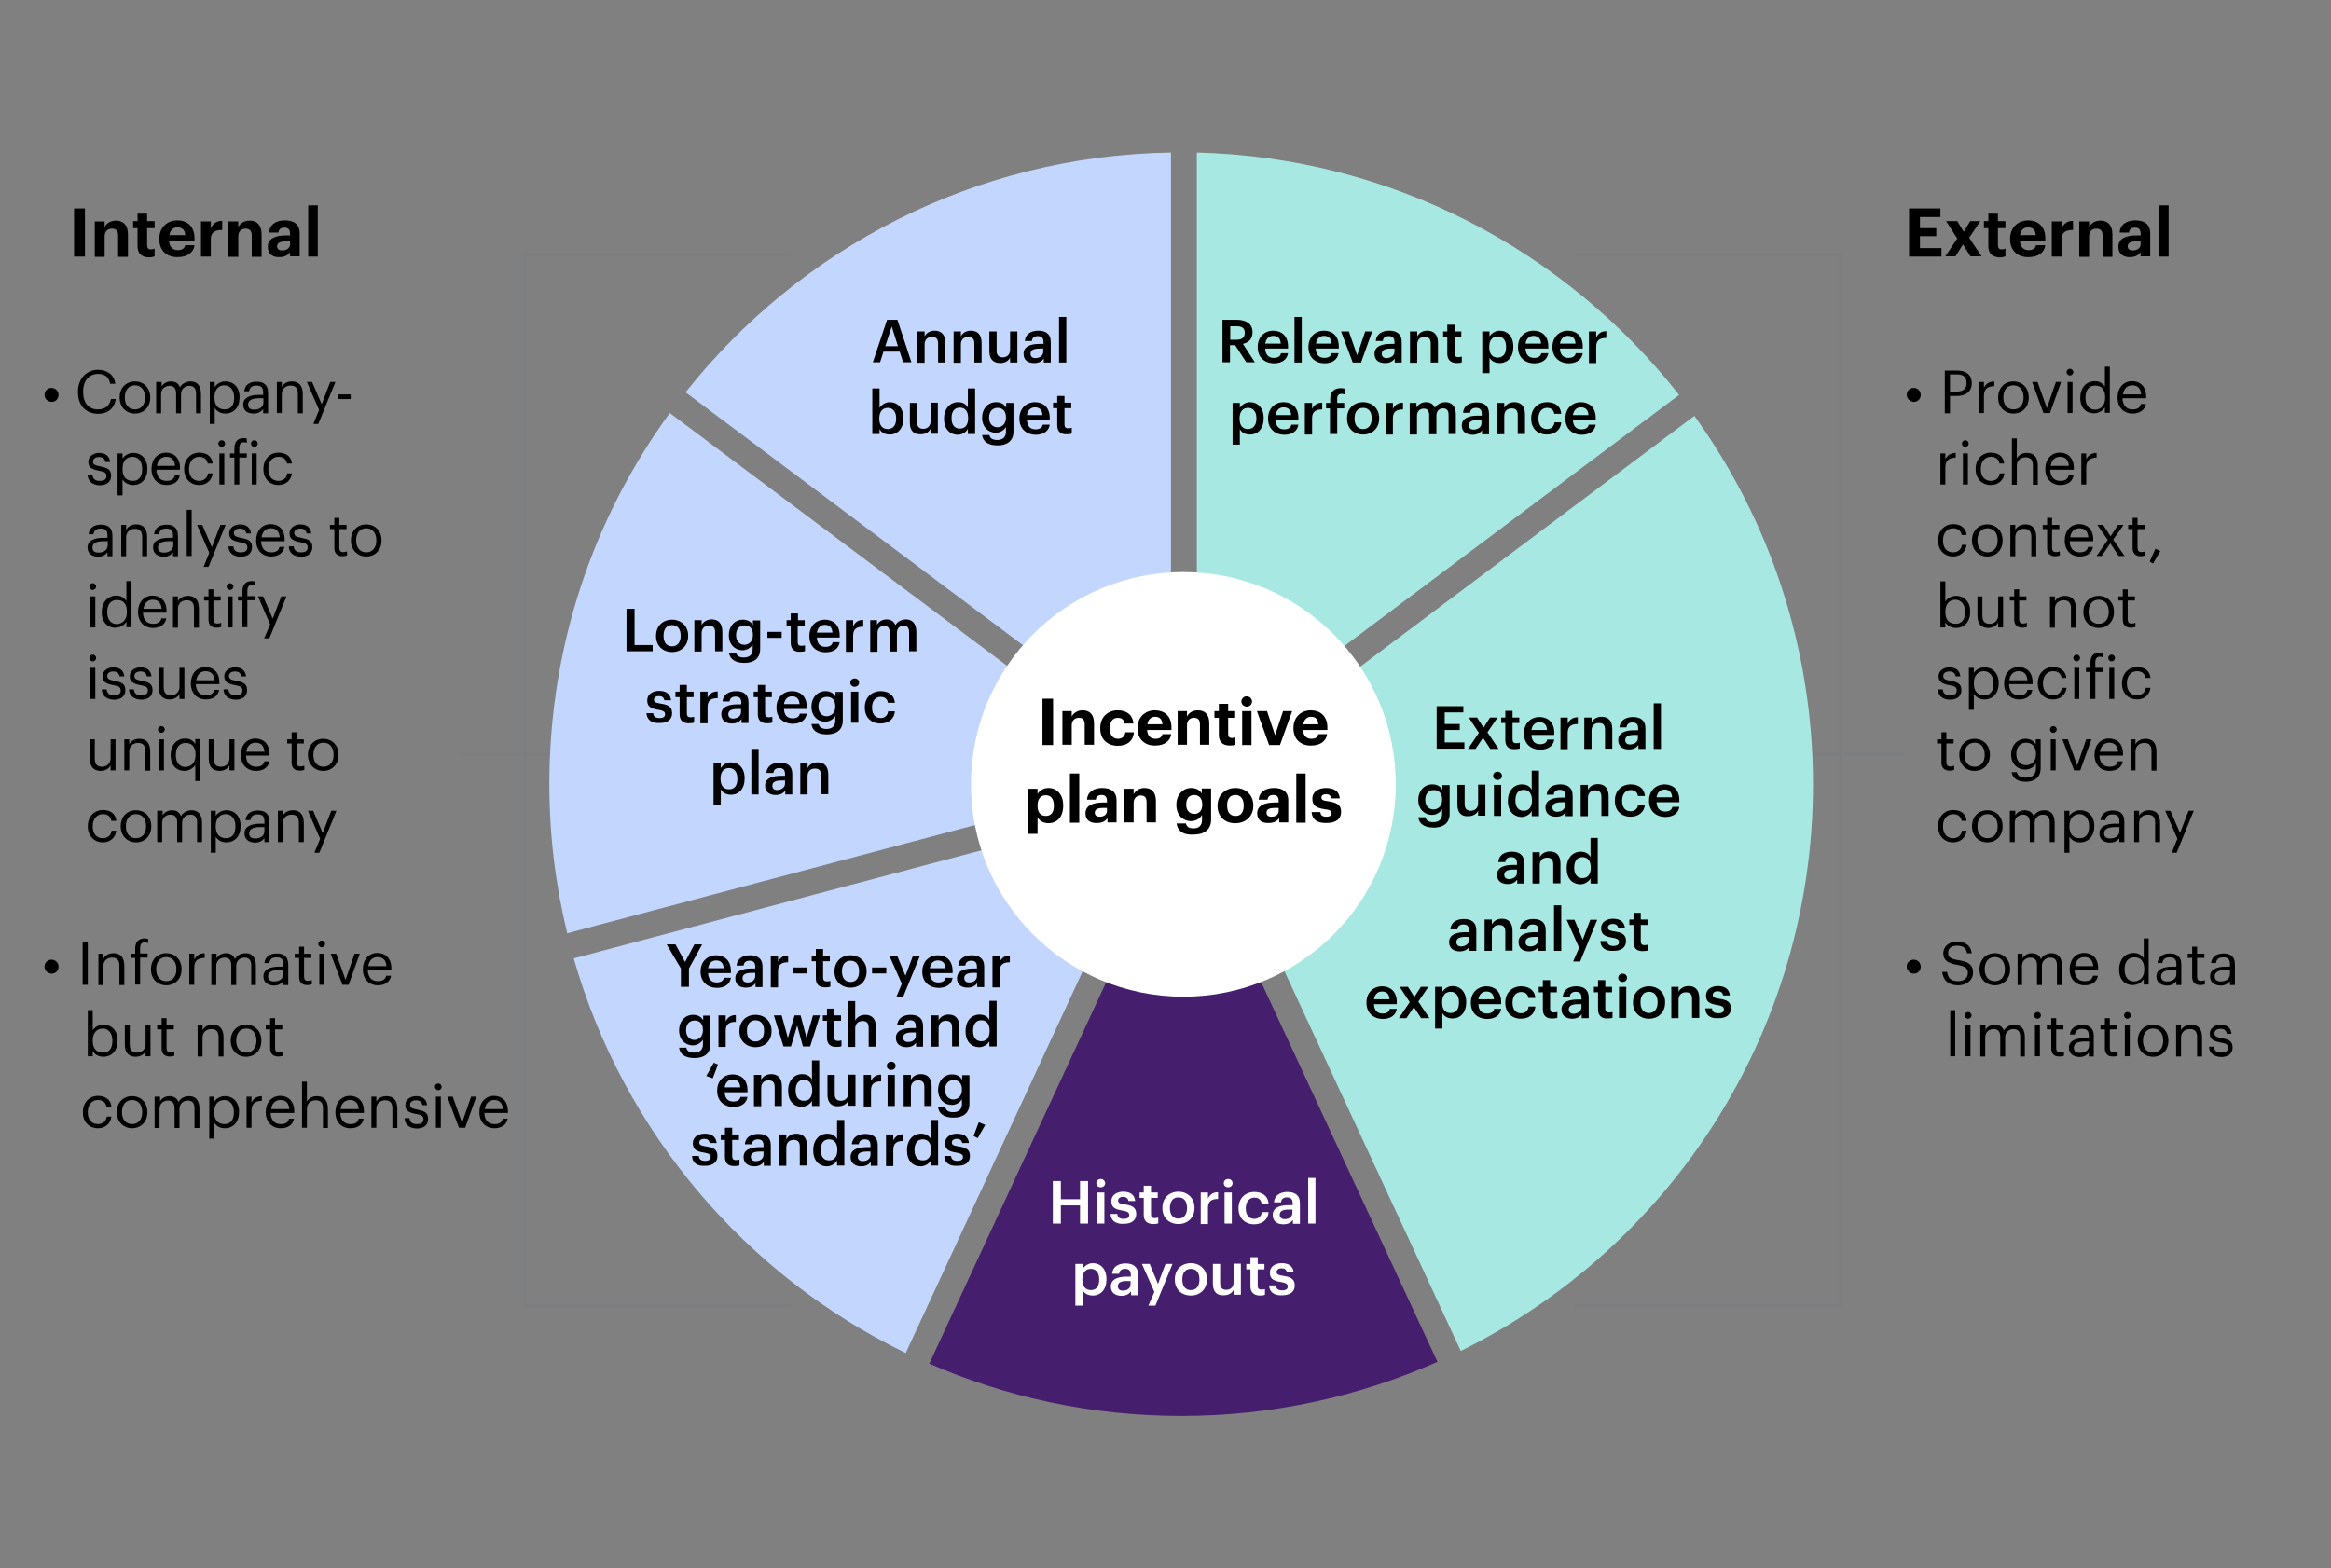
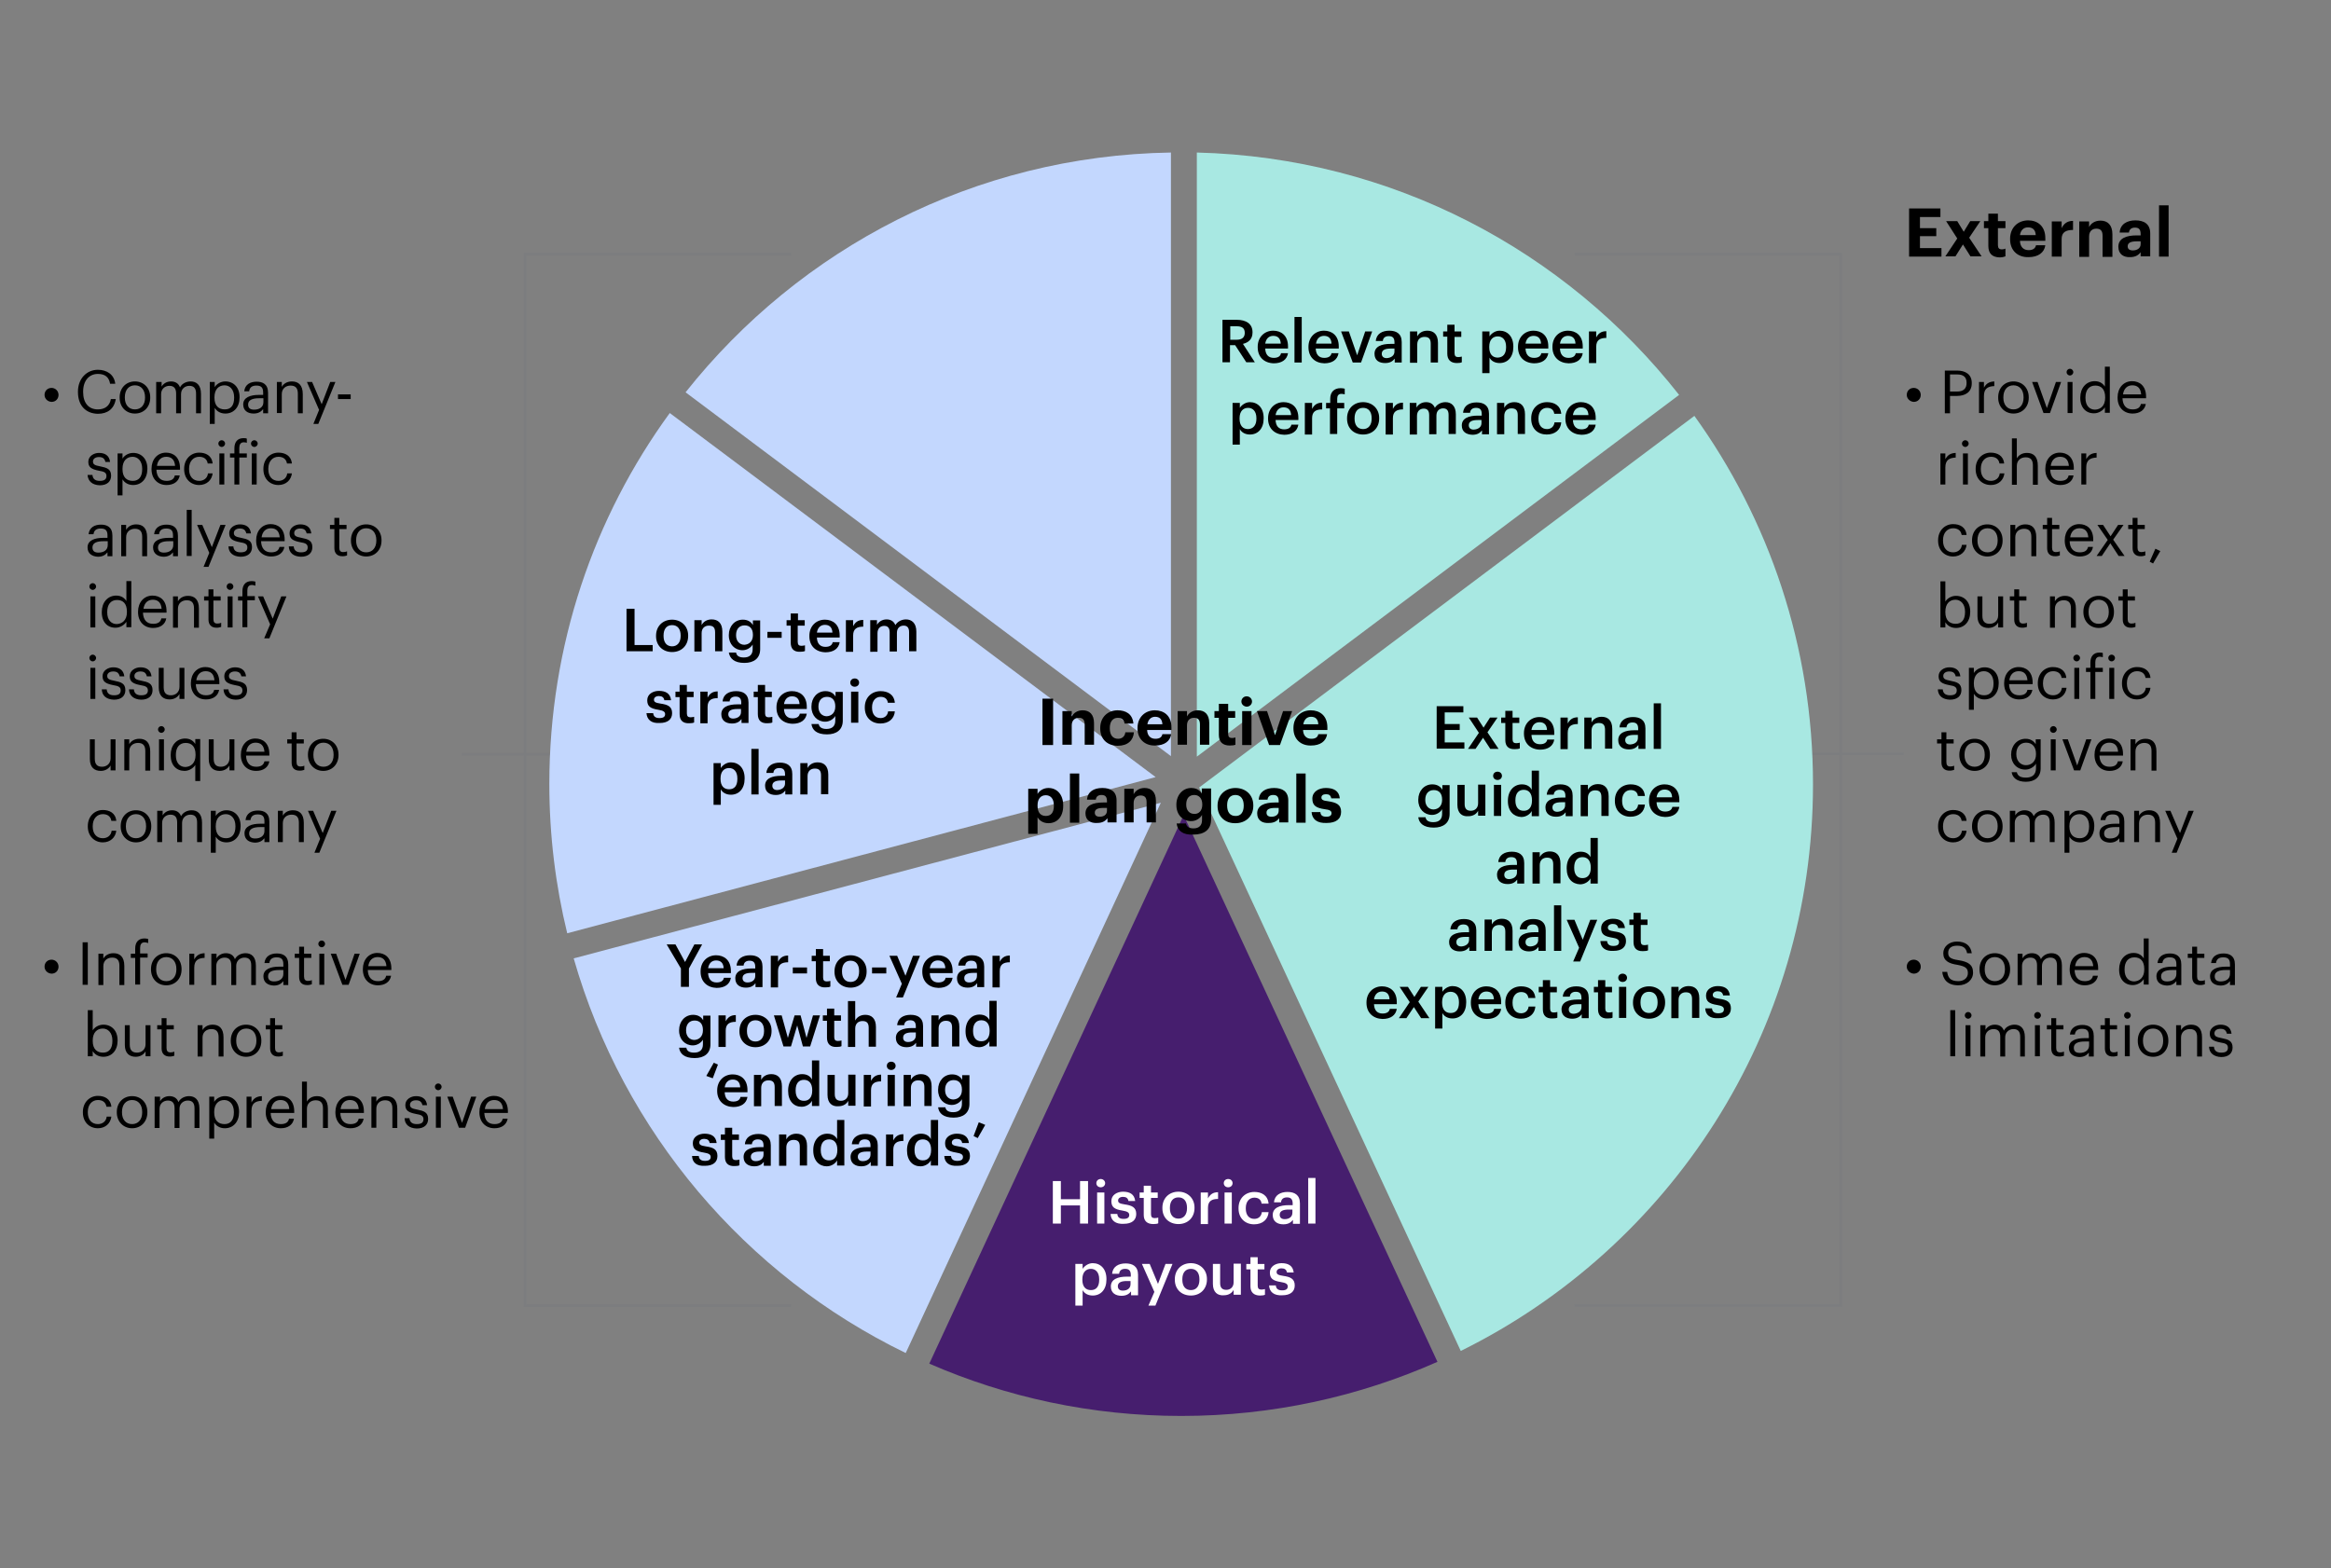
<svg xmlns="http://www.w3.org/2000/svg" xml:space="preserve" id="Layer_1" x="0" y="0" style="enable-background:new 0 0 900 605.7" version="1.1" viewBox="0 0 900 605.7">
  <rect x="0" y="0" width="900" height="605.7" fill="#808080" stroke="none" />
  <style>.st0{stroke:#7c7d7f;stroke-miterlimit:10}.st0,.st1{fill:none}.st3{fill:#c3d7fe}.st4{fill:#a8e8e2}.st5{fill:#fff}</style>
  <g>
    <path d="M178.3 291.3h24.4V98.2h102.8M178.3 291.3h24.4v212.9h102.8M202.7 291.3h26.2" class="st0" />
  </g>
  <g>
    <path d="M735.1 291.1h-24.4v213.1H607.9M735.1 291.1h-24.4V98.2H607.9M710.7 291.1h-26.1" class="st0" />
  </g>
  <g>
-     <path d="M26.5 79.3h183.6V117H26.5z" class="st1" />
-     <path d="M28.6 80.5h4.2v18.6h-4.2V80.5zM36.6 85.5h3.8v2.2c.7-1.4 2.2-2.5 4.4-2.5 2.7 0 4.6 1.6 4.6 5.3v8.7h-3.8V91c0-1.8-.7-2.7-2.4-2.7-1.6 0-2.8 1-2.8 3v7.9h-3.8V85.5zM53.1 95v-6.9h-1.7v-2.7h1.7v-2.9h3.7v2.9h2.9v2.7h-2.9v6.6c0 1.1.5 1.6 1.5 1.6.6 0 1-.1 1.4-.3v3c-.5.2-1.3.4-2.3.4-2.7-.1-4.3-1.5-4.3-4.4zM61.5 92.4v-.2c0-4.3 3-7.1 7-7.1 3.5 0 6.6 2.1 6.6 6.9v1h-9.8c.1 2.3 1.3 3.6 3.4 3.6 1.7 0 2.6-.8 2.8-1.9h3.6c-.4 2.9-2.8 4.6-6.5 4.6-4.1.1-7.1-2.5-7.1-6.9zm10-1.6c-.1-2.1-1.2-3-3-3-1.7 0-2.8 1.1-3.1 3h6.1zM77.6 85.5h3.8v2.6c.9-1.8 2.2-2.8 4.4-2.8v3.5c-2.8 0-4.4.9-4.4 3.5v6.8h-3.8V85.5zM88.3 85.5H92v2.2c.7-1.4 2.2-2.5 4.4-2.5 2.7 0 4.6 1.6 4.6 5.3v8.7h-3.8V91c0-1.8-.7-2.7-2.4-2.7-1.6 0-2.8 1-2.8 3v7.9h-3.8V85.5zM103.4 95.3c0-3.2 2.9-4.4 7.1-4.4h1.5v-.5c0-1.6-.5-2.5-2.2-2.5-1.5 0-2.2.8-2.3 1.9h-3.6c.2-3.2 2.8-4.7 6.1-4.7s5.7 1.4 5.7 5V99H112v-1.6c-.8 1.1-2 1.9-4.1 1.9-2.5.1-4.5-1.1-4.5-4zm8.6-1v-1.1h-1.5c-2.2 0-3.5.5-3.5 1.9 0 1 .6 1.6 2 1.6 1.7 0 3-.9 3-2.4zM119 79.3h3.7v19.8H119V79.3z" />
-   </g>
+     </g>
  <g>
    <path d="M735.1 79.3h183.6V117H735.1z" class="st1" />
    <path d="M737.1 80.5h12.1v3.3h-7.9v4.3h6.3v3.1h-6.3v4.6h8.3v3.3h-12.5V80.5zM755.7 92.1l-4.3-6.7h4.3l2.5 4.1 2.5-4.1h3.9l-4.3 6.4 4.8 7.2h-4.3l-2.9-4.6L755 99h-3.9l4.6-6.9zM767.7 95v-6.9H766v-2.7h1.7v-2.9h3.7v2.9h2.9v2.7h-2.9v6.6c0 1.1.5 1.6 1.5 1.6.6 0 1-.1 1.4-.3v3c-.5.2-1.3.4-2.3.4-2.8-.1-4.3-1.5-4.3-4.4zM776.1 92.4v-.2c0-4.3 3-7.1 7-7.1 3.5 0 6.6 2.1 6.6 6.9v1h-9.8c.1 2.3 1.3 3.6 3.4 3.6 1.7 0 2.6-.8 2.8-1.9h3.6c-.4 2.9-2.8 4.6-6.5 4.6-4.1.1-7.1-2.5-7.1-6.9zm9.9-1.6c-.1-2.1-1.2-3-3-3-1.7 0-2.8 1.1-3.1 3h6.1zM792.2 85.5h3.8v2.6c.9-1.8 2.2-2.8 4.4-2.8v3.5c-2.8 0-4.4.9-4.4 3.5v6.8h-3.8V85.5zM802.8 85.5h3.8v2.2c.7-1.4 2.2-2.5 4.4-2.5 2.7 0 4.6 1.6 4.6 5.3v8.7h-3.8V91c0-1.8-.7-2.7-2.4-2.7-1.6 0-2.8 1-2.8 3v7.9h-3.8V85.5zM817.9 95.3c0-3.2 2.9-4.4 7.1-4.4h1.5v-.5c0-1.6-.5-2.5-2.2-2.5-1.5 0-2.2.8-2.3 1.9h-3.6c.2-3.2 2.8-4.7 6.1-4.7s5.7 1.4 5.7 5V99h-3.7v-1.6c-.8 1.1-2 1.9-4.1 1.9-2.4.1-4.5-1.1-4.5-4zm8.6-1v-1.1H825c-2.2 0-3.5.5-3.5 1.9 0 1 .6 1.6 2 1.6 1.7 0 3-.9 3-2.4zM833.6 79.3h3.7v19.8h-3.7V79.3z" />
  </g>
  <g>
    <path d="M16 141.7h190.4v388.8H16z" class="st1" />
    <path d="M17.2 152.5c0-1.5 1.1-2.7 2.7-2.7 1.5 0 2.7 1.2 2.7 2.7s-1.1 2.7-2.7 2.7c-1.6-.1-2.7-1.3-2.7-2.7zM30.1 151.4v-.2c0-4.9 3.3-8.4 7.7-8.4 3.4 0 6.3 1.8 6.7 5.4h-2c-.4-2.5-1.9-3.8-4.7-3.8-3.4 0-5.7 2.6-5.7 6.8v.2c0 4.2 2.1 6.7 5.7 6.7 2.7 0 4.6-1.4 5-4h1.9c-.6 3.8-3.2 5.7-6.9 5.7-4.8-.1-7.7-3.3-7.7-8.4zM46.2 153.6v-.2c0-3.6 2.5-6.1 5.9-6.1s5.9 2.5 5.9 6.1v.2c0 3.6-2.5 6.1-5.9 6.1-3.5 0-5.9-2.6-5.9-6.1zm9.8 0v-.2c0-2.8-1.5-4.6-3.9-4.6s-3.9 1.8-3.9 4.6v.2c0 2.7 1.5 4.5 3.9 4.5s3.9-1.8 3.9-4.5zM60.5 147.5h1.9v1.8c.6-1.1 1.9-2 3.6-2 1.5 0 2.9.6 3.5 2.3.8-1.6 2.6-2.3 4.1-2.3 2.2 0 4 1.3 4 4.8v7.5h-1.9V152c0-2.1-.9-3-2.6-3-1.6 0-3.2 1.1-3.2 3.2v7.4H68V152c0-2.1-.9-3-2.6-3-1.6 0-3.2 1.1-3.2 3.2v7.4h-1.9v-12.1zM81 147.5h1.9v2c.7-1.2 2.3-2.2 4.1-2.2 3.2 0 5.5 2.3 5.5 6v.2c0 3.7-2.2 6.2-5.5 6.2-2 0-3.4-1-4.1-2.2v6.2H81v-16.2zm9.4 6.1v-.2c0-3-1.7-4.6-3.7-4.6-2.2 0-3.9 1.5-3.9 4.6v.2c0 3.1 1.6 4.5 4 4.5s3.6-1.6 3.6-4.5zM93.9 156.2c0-2.8 2.9-3.7 6-3.7h1.7v-.9c0-1.9-.7-2.7-2.6-2.7-1.7 0-2.6.7-2.8 2.2h-1.9c.3-2.7 2.4-3.7 4.8-3.7 2.3 0 4.4.9 4.4 4.3v7.9h-1.9V158c-.9 1.1-2 1.7-3.7 1.7-2.2 0-4-1.1-4-3.5zm7.8-.9v-1.5H100c-2.4 0-4.2.6-4.2 2.4 0 1.2.6 2 2.3 2 2.1 0 3.6-1 3.6-2.9zM106.9 147.5h1.9v1.9c.6-1.1 1.9-2.1 3.9-2.1 2.5 0 4.2 1.4 4.2 4.9v7.4H115V152c0-2.1-.9-3.1-2.8-3.1-1.8 0-3.4 1.1-3.4 3.3v7.3h-1.9v-12zM123.2 158.3l-4.7-10.8h2l3.7 8.6 3.3-8.6h2l-6.6 16.2H121l2.2-5.4zM130.5 152.3h4.9v1.8h-4.9v-1.8zM33.8 183.4h1.9c.1 1.4.9 2.3 2.8 2.3 1.8 0 2.6-.6 2.6-1.9 0-1.3-.9-1.7-2.8-2-3.1-.6-4.2-1.4-4.2-3.5 0-2.2 2.2-3.4 4.1-3.4 2.2 0 4 .9 4.3 3.5h-1.8c-.3-1.3-1-1.9-2.5-1.9-1.4 0-2.3.7-2.3 1.7 0 1.1.6 1.5 2.8 1.9 2.5.5 4.2 1 4.2 3.6 0 2.2-1.5 3.7-4.4 3.7-2.8-.1-4.5-1.5-4.7-4zM45.4 175.1h1.9v2c.7-1.2 2.3-2.2 4.1-2.2 3.2 0 5.5 2.3 5.5 6v.2c0 3.7-2.2 6.2-5.5 6.2-2 0-3.4-1-4.1-2.2v6.2h-1.9v-16.2zm9.5 6.1v-.2c0-3-1.7-4.6-3.7-4.6-2.2 0-3.9 1.5-3.9 4.6v.2c0 3.1 1.6 4.5 4 4.5 2.3 0 3.6-1.6 3.6-4.5zM58.5 181.2v-.2c0-3.6 2.3-6.2 5.6-6.2 2.8 0 5.4 1.7 5.4 6v.6h-9.1c.1 2.7 1.4 4.3 3.9 4.3 1.9 0 2.9-.7 3.2-2.1h1.9c-.4 2.4-2.4 3.7-5.1 3.7-3.4 0-5.8-2.4-5.8-6.1zm9.1-1.3c-.2-2.5-1.5-3.5-3.4-3.5-2 0-3.3 1.3-3.6 3.5h7zM71.1 181.2v-.2c0-3.7 2.6-6.2 5.8-6.2 2.5 0 4.9 1.1 5.2 4.2h-1.9c-.3-1.9-1.7-2.6-3.3-2.6-2.2 0-3.9 1.7-3.9 4.6v.2c0 2.9 1.6 4.5 3.9 4.5 1.7 0 3.2-1 3.4-2.9h1.8c-.3 2.6-2.3 4.5-5.2 4.5-3.3 0-5.8-2.4-5.8-6.1zM84.3 171.3c0-.7.6-1.3 1.3-1.3.7 0 1.3.6 1.3 1.3 0 .7-.6 1.3-1.3 1.3-.7 0-1.3-.6-1.3-1.3zm.4 3.8h1.9v12h-1.9v-12zM90.5 176.7h-1.7v-1.6h1.7v-2c0-2.4 1.2-3.9 3.5-3.9.6 0 .9 0 1.3.2v1.6c-.3-.1-.7-.2-1.2-.2-1.2 0-1.7.9-1.7 2.1v2.2h2.9v1.6h-2.9v10.4h-1.9v-10.4zM96.9 171.3c0-.7.6-1.3 1.3-1.3.7 0 1.3.6 1.3 1.3 0 .7-.6 1.3-1.3 1.3-.7 0-1.3-.6-1.3-1.3zm.3 3.8h1.9v12h-1.9v-12zM101.7 181.2v-.2c0-3.7 2.6-6.2 5.8-6.2 2.5 0 4.9 1.1 5.2 4.2h-1.9c-.3-1.9-1.7-2.6-3.3-2.6-2.2 0-3.9 1.7-3.9 4.6v.2c0 2.9 1.6 4.5 3.9 4.5 1.7 0 3.2-1 3.4-2.9h1.8c-.3 2.6-2.3 4.5-5.2 4.5-3.3 0-5.8-2.4-5.8-6.1zM33.8 211.4c0-2.8 2.9-3.7 6-3.7h1.7v-.9c0-1.9-.7-2.7-2.6-2.7-1.7 0-2.6.7-2.8 2.2h-1.9c.3-2.7 2.4-3.7 4.8-3.7 2.3 0 4.4.9 4.4 4.3v7.9h-1.9v-1.5c-.9 1.1-2 1.7-3.7 1.7-2.2-.1-4-1.2-4-3.6zm7.8-.9V209h-1.7c-2.4 0-4.2.6-4.2 2.4 0 1.2.6 2 2.3 2 2.1 0 3.6-1 3.6-2.9zM46.8 202.7h1.9v1.9c.6-1.1 1.9-2.1 3.9-2.1 2.5 0 4.2 1.4 4.2 4.9v7.4h-1.9v-7.5c0-2.1-.9-3.1-2.8-3.1-1.8 0-3.4 1.1-3.4 3.3v7.3h-1.9v-12.1zM59.1 211.4c0-2.8 2.9-3.7 6-3.7h1.7v-.9c0-1.9-.7-2.7-2.6-2.7-1.7 0-2.6.7-2.8 2.2h-1.9c.3-2.7 2.4-3.7 4.8-3.7 2.3 0 4.4.9 4.4 4.3v7.9h-1.9v-1.5c-.9 1.1-2 1.7-3.7 1.7-2.2-.1-4-1.2-4-3.6zm7.8-.9V209h-1.7c-2.4 0-4.2.6-4.2 2.4 0 1.2.6 2 2.3 2 2 0 3.6-1 3.6-2.9zM72.1 196.9H74v17.8h-1.9v-17.8zM80.8 213.5l-4.7-10.8h2l3.7 8.6 3.3-8.6h2l-6.6 16.2h-1.9l2.2-5.4zM88.2 211h1.9c.1 1.4.9 2.3 2.8 2.3 1.8 0 2.6-.6 2.6-1.9 0-1.3-.9-1.7-2.8-2-3.1-.6-4.2-1.4-4.2-3.5 0-2.2 2.2-3.4 4.1-3.4 2.2 0 4 .9 4.3 3.5h-1.8c-.3-1.3-1-1.9-2.5-1.9-1.4 0-2.3.7-2.3 1.7 0 1.1.6 1.5 2.8 1.9 2.5.5 4.2 1 4.2 3.6 0 2.2-1.5 3.7-4.4 3.7-2.9-.1-4.6-1.5-4.7-4zM98.9 208.8v-.2c0-3.6 2.3-6.2 5.6-6.2 2.8 0 5.4 1.7 5.4 6v.6h-9.1c.1 2.7 1.4 4.3 3.9 4.3 1.9 0 2.9-.7 3.2-2.1h1.9c-.4 2.4-2.4 3.7-5.1 3.7-3.4 0-5.8-2.4-5.8-6.1zm9.1-1.3c-.2-2.5-1.5-3.5-3.4-3.5-2 0-3.3 1.3-3.6 3.5h7zM111.5 211h1.9c.1 1.4.9 2.3 2.8 2.3 1.8 0 2.6-.6 2.6-1.9 0-1.3-.9-1.7-2.8-2-3.1-.6-4.2-1.4-4.2-3.5 0-2.2 2.2-3.4 4.1-3.4 2.2 0 4 .9 4.3 3.5h-1.8c-.3-1.3-1-1.9-2.5-1.9-1.4 0-2.3.7-2.3 1.7 0 1.1.6 1.5 2.8 1.9 2.5.5 4.2 1 4.2 3.6 0 2.2-1.5 3.7-4.4 3.7-2.9-.1-4.6-1.5-4.7-4zM129.1 211.7v-7.4h-1.7v-1.6h1.7V200h1.9v2.7h2.8v1.6H131v7.2c0 1.2.5 1.7 1.5 1.7.6 0 1.1-.1 1.5-.3v1.6c-.4.1-.9.3-1.6.3-2.2.1-3.3-1.2-3.3-3.1zM135.5 208.8v-.2c0-3.6 2.5-6.1 5.9-6.1s5.9 2.5 5.9 6.1v.2c0 3.6-2.5 6.1-5.9 6.1-3.4 0-5.9-2.6-5.9-6.1zm9.8 0v-.2c0-2.8-1.5-4.6-3.9-4.6s-3.9 1.8-3.9 4.6v.2c0 2.7 1.5 4.5 3.9 4.5s3.9-1.8 3.9-4.5zM34.5 226.5c0-.7.6-1.3 1.3-1.3.7 0 1.3.6 1.3 1.3 0 .7-.6 1.3-1.3 1.3-.7 0-1.3-.6-1.3-1.3zm.4 3.8h1.9v12h-1.9v-12zM39.3 236.5v-.2c0-3.7 2.3-6.3 5.6-6.3 2 0 3.2 1 3.9 2.1v-7.7h1.9v17.8h-1.9v-2.1c-.7 1.2-2.4 2.3-4.1 2.3-3.1.1-5.4-2.1-5.4-5.9zm9.7-.1v-.2c0-3.1-1.5-4.5-3.8-4.5-2.4 0-3.8 1.7-3.8 4.6v.2c0 3 1.6 4.5 3.7 4.5 2.1-.1 3.9-1.5 3.9-4.6zM53.3 236.4v-.2c0-3.6 2.3-6.2 5.6-6.2 2.8 0 5.4 1.7 5.4 6v.6h-9.1c.1 2.7 1.4 4.3 3.9 4.3 1.9 0 2.9-.7 3.2-2.1h1.9c-.4 2.4-2.4 3.7-5.1 3.7-3.4 0-5.8-2.4-5.8-6.1zm9.1-1.3c-.2-2.5-1.5-3.5-3.4-3.5-2 0-3.3 1.3-3.6 3.5h7zM66.8 230.3h1.9v1.9c.6-1.1 1.9-2.1 3.9-2.1 2.5 0 4.2 1.4 4.2 4.9v7.4h-1.9v-7.5c0-2.1-.9-3.1-2.8-3.1-1.8 0-3.4 1.1-3.4 3.3v7.3h-1.9v-12.1zM80.5 239.3v-7.4h-1.7v-1.6h1.7v-2.7h1.9v2.7h2.8v1.6h-2.8v7.2c0 1.2.5 1.7 1.5 1.7.6 0 1.1-.1 1.5-.3v1.6c-.4.1-.9.3-1.6.3-2.2.1-3.3-1.2-3.3-3.1zM87.5 226.5c0-.7.6-1.3 1.3-1.3.7 0 1.3.6 1.3 1.3 0 .7-.6 1.3-1.3 1.3-.7 0-1.3-.6-1.3-1.3zm.4 3.8h1.9v12h-1.9v-12zM93.6 231.9h-1.7v-1.6h1.7v-2c0-2.4 1.2-3.9 3.6-3.9.6 0 .9.1 1.4.2v1.6c-.3-.1-.8-.3-1.4-.3-1.2 0-1.7.9-1.7 2.1v2.2h2.9v1.6h-2.9v10.4h-1.9v-10.3zM104.3 241.1l-4.7-10.8h2l3.7 8.6 3.3-8.6h2l-6.6 16.2h-2l2.3-5.4zM34.5 254.1c0-.7.6-1.3 1.3-1.3.7 0 1.3.6 1.3 1.3 0 .7-.6 1.3-1.3 1.3-.7 0-1.3-.6-1.3-1.3zm.4 3.8h1.9v12h-1.9v-12zM39.3 266.2h1.9c.1 1.4.9 2.3 2.8 2.3 1.8 0 2.6-.6 2.6-1.9 0-1.3-.9-1.7-2.8-2-3.1-.6-4.2-1.4-4.2-3.5 0-2.2 2.2-3.4 4.1-3.4 2.2 0 4 .9 4.3 3.5h-1.8c-.3-1.3-1-1.9-2.5-1.9-1.4 0-2.3.7-2.3 1.7 0 1.1.6 1.5 2.8 1.9 2.5.5 4.2 1 4.2 3.6 0 2.2-1.5 3.7-4.4 3.7-2.9-.1-4.6-1.5-4.7-4zM49.8 266.2h1.9c.1 1.4.9 2.3 2.8 2.3 1.8 0 2.6-.6 2.6-1.9 0-1.3-.9-1.7-2.8-2-3.1-.6-4.2-1.4-4.2-3.5 0-2.2 2.2-3.4 4.1-3.4 2.2 0 4 .9 4.3 3.5h-1.8c-.3-1.3-1-1.9-2.5-1.9-1.4 0-2.3.7-2.3 1.7 0 1.1.6 1.5 2.8 1.9 2.5.5 4.2 1 4.2 3.6 0 2.2-1.5 3.7-4.4 3.7-2.8-.1-4.6-1.5-4.7-4zM61.3 265.5v-7.6h1.9v7.5c0 2.1.9 3.1 2.8 3.1 1.7 0 3.3-1.1 3.3-3.3v-7.3h1.9v12h-1.9V268c-.6 1.1-1.9 2.1-3.8 2.1-2.4 0-4.2-1.3-4.2-4.6zM73.7 264v-.2c0-3.6 2.3-6.2 5.6-6.2 2.8 0 5.4 1.7 5.4 6v.6h-9.1c.1 2.7 1.4 4.3 3.9 4.3 1.9 0 2.9-.7 3.2-2.1h1.9c-.4 2.4-2.4 3.7-5.1 3.7-3.4 0-5.8-2.4-5.8-6.1zm9.1-1.3c-.2-2.5-1.5-3.5-3.4-3.5-2 0-3.3 1.3-3.6 3.5h7zM86.3 266.2h1.9c.1 1.4.9 2.3 2.8 2.3 1.8 0 2.6-.6 2.6-1.9 0-1.3-.9-1.7-2.8-2-3.1-.6-4.2-1.4-4.2-3.5 0-2.2 2.2-3.4 4.1-3.4 2.2 0 4 .9 4.3 3.5h-1.8c-.3-1.3-1-1.9-2.5-1.9-1.4 0-2.3.7-2.3 1.7 0 1.1.6 1.5 2.8 1.9 2.5.5 4.2 1 4.2 3.6 0 2.2-1.5 3.7-4.4 3.7-2.8-.1-4.6-1.5-4.7-4zM34.7 293.1v-7.6h1.9v7.5c0 2.1.9 3.1 2.8 3.1 1.7 0 3.3-1.1 3.3-3.3v-7.3h1.9v12h-1.9v-1.9c-.6 1.1-1.9 2.1-3.8 2.1-2.4 0-4.2-1.3-4.2-4.6zM48 285.5h1.9v1.9c.6-1.1 1.9-2.1 3.9-2.1 2.5 0 4.2 1.4 4.2 4.9v7.4h-1.9V290c0-2.1-.9-3.1-2.8-3.1-1.8 0-3.4 1.1-3.4 3.3v7.3H48v-12zM61 281.7c0-.7.6-1.3 1.3-1.3.7 0 1.3.6 1.3 1.3 0 .7-.6 1.3-1.3 1.3-.7 0-1.3-.6-1.3-1.3zm.4 3.8h1.9v12h-1.9v-12zM75.4 295.4c-.7 1.2-2.4 2.3-4.1 2.3-3.2 0-5.4-2.2-5.4-6v-.2c0-3.7 2.3-6.3 5.6-6.3 2 0 3.2 1 3.9 2.1v-1.9h1.9v16.2h-1.9v-6.2zm.1-3.8v-.2c0-3.1-1.5-4.5-3.8-4.5-2.4 0-3.8 1.7-3.8 4.6v.2c0 3 1.6 4.5 3.7 4.5 2.1-.1 3.9-1.5 3.9-4.6zM80.6 293.1v-7.6h1.9v7.5c0 2.1.9 3.1 2.8 3.1 1.7 0 3.3-1.1 3.3-3.3v-7.3h1.9v12h-1.9v-1.9c-.6 1.1-1.9 2.1-3.8 2.1-2.4 0-4.2-1.3-4.2-4.6zM93 291.6v-.2c0-3.6 2.3-6.2 5.6-6.2 2.8 0 5.4 1.7 5.4 6v.6h-9c.1 2.7 1.4 4.3 3.9 4.3 1.9 0 2.9-.7 3.2-2.1h1.9c-.4 2.4-2.4 3.7-5.1 3.7-3.5 0-5.9-2.4-5.9-6.1zm9.1-1.3c-.2-2.5-1.5-3.5-3.4-3.5-2 0-3.3 1.3-3.6 3.5h7zM112.6 294.5v-7.4h-1.7v-1.6h1.7v-2.7h1.9v2.7h2.8v1.6h-2.8v7.2c0 1.2.5 1.7 1.5 1.7.6 0 1.1-.1 1.5-.3v1.6c-.4.1-.9.3-1.6.3-2.3.1-3.3-1.2-3.3-3.1zM118.9 291.6v-.2c0-3.6 2.5-6.1 5.9-6.1s5.9 2.5 5.9 6.1v.2c0 3.6-2.5 6.1-5.9 6.1-3.4 0-5.9-2.6-5.9-6.1zm9.9 0v-.2c0-2.8-1.5-4.6-3.9-4.6s-3.9 1.8-3.9 4.6v.2c0 2.7 1.5 4.5 3.9 4.5s3.9-1.8 3.9-4.5zM33.9 319.2v-.2c0-3.7 2.6-6.2 5.8-6.2 2.5 0 4.9 1.1 5.2 4.2H43c-.3-1.9-1.7-2.6-3.3-2.6-2.2 0-3.9 1.7-3.9 4.6v.2c0 2.9 1.6 4.5 3.9 4.5 1.7 0 3.2-1 3.4-2.9h1.8c-.3 2.6-2.3 4.5-5.2 4.5-3.2 0-5.8-2.4-5.8-6.1zM46.6 319.2v-.2c0-3.6 2.5-6.1 5.9-6.1s5.9 2.5 5.9 6.1v.2c0 3.6-2.5 6.1-5.9 6.1-3.4 0-5.9-2.6-5.9-6.1zm9.8 0v-.2c0-2.8-1.5-4.6-3.9-4.6s-3.9 1.8-3.9 4.6v.2c0 2.7 1.5 4.5 3.9 4.5s3.9-1.8 3.9-4.5zM60.9 313.1h1.9v1.8c.6-1.1 1.9-2 3.6-2 1.5 0 2.9.6 3.5 2.3.8-1.6 2.6-2.3 4.1-2.3 2.2 0 4 1.3 4 4.8v7.5h-1.9v-7.6c0-2.1-.9-3-2.6-3-1.6 0-3.2 1.1-3.2 3.2v7.4h-1.9v-7.6c0-2.1-.9-3-2.6-3-1.6 0-3.2 1.1-3.2 3.2v7.4h-1.9v-12.1zM81.4 313.1h1.9v2c.7-1.2 2.3-2.2 4.1-2.2 3.2 0 5.5 2.3 5.5 6v.2c0 3.7-2.2 6.2-5.5 6.2-2 0-3.4-1-4.1-2.2v6.2h-1.9v-16.2zm9.5 6.1v-.2c0-3-1.7-4.6-3.7-4.6-2.2 0-3.9 1.5-3.9 4.6v.2c0 3.1 1.6 4.5 4 4.5 2.3 0 3.6-1.6 3.6-4.5zM94.4 321.8c0-2.8 2.9-3.7 6-3.7h1.7v-.9c0-1.9-.7-2.7-2.6-2.7-1.7 0-2.6.7-2.8 2.2h-1.9c.3-2.7 2.4-3.7 4.8-3.7 2.3 0 4.4.9 4.4 4.3v7.9h-1.9v-1.5c-.9 1.1-2 1.7-3.7 1.7-2.3-.1-4-1.2-4-3.6zm7.7-.9v-1.5h-1.7c-2.4 0-4.2.6-4.2 2.4 0 1.2.6 2 2.3 2 2.1 0 3.6-1 3.6-2.9zM107.3 313.1h1.9v1.9c.6-1.1 1.9-2.1 3.9-2.1 2.5 0 4.2 1.4 4.2 4.9v7.4h-1.9v-7.5c0-2.1-.9-3.1-2.8-3.1-1.8 0-3.4 1.1-3.4 3.3v7.3h-1.9v-12.1zM123.6 323.9l-4.7-10.8h2l3.7 8.6 3.3-8.6h2l-6.6 16.2h-1.9l2.2-5.4zM17.2 373.3c0-1.5 1.1-2.7 2.7-2.7 1.5 0 2.7 1.2 2.7 2.7s-1.1 2.7-2.7 2.7c-1.6-.1-2.7-1.3-2.7-2.7zM31.9 363.9h2v16.4h-2v-16.4zM38 368.3h1.9v1.9c.6-1.1 1.9-2.1 3.9-2.1 2.5 0 4.2 1.4 4.2 4.9v7.4h-1.9v-7.5c0-2.1-.9-3.1-2.8-3.1-1.8 0-3.4 1.1-3.4 3.3v7.3H38v-12.1zM52.2 369.9h-1.7v-1.6h1.7v-2c0-2.4 1.2-3.9 3.6-3.9.6 0 .9.1 1.4.2v1.6c-.3-.1-.8-.3-1.4-.3-1.2 0-1.7.9-1.7 2.1v2.2H57v1.6h-2.9v10.4h-1.9v-10.3zM58.3 374.4v-.2c0-3.6 2.5-6.1 5.9-6.1s5.9 2.5 5.9 6.1v.2c0 3.6-2.5 6.1-5.9 6.1-3.5 0-5.9-2.6-5.9-6.1zm9.8 0v-.2c0-2.8-1.5-4.6-3.9-4.6s-3.9 1.8-3.9 4.6v.2c0 2.7 1.5 4.5 3.9 4.5s3.9-1.8 3.9-4.5zM73.1 368.3H75v2.2c.8-1.4 1.8-2.3 4-2.4v1.8c-2.4.1-4 .9-4 3.8v6.6h-1.9v-12zM81.7 368.3h1.9v1.8c.6-1.1 1.9-2 3.6-2 1.5 0 2.9.6 3.5 2.3.8-1.6 2.6-2.3 4.1-2.3 2.2 0 4 1.3 4 4.8v7.5H97v-7.6c0-2.1-.9-3-2.6-3-1.6 0-3.2 1.1-3.2 3.2v7.4h-1.9v-7.6c0-2.1-.9-3-2.6-3-1.6 0-3.2 1.1-3.2 3.2v7.4h-1.9v-12.1zM101.7 377c0-2.8 2.9-3.7 6-3.7h1.7v-.9c0-1.9-.7-2.7-2.6-2.7-1.7 0-2.6.7-2.8 2.2h-1.9c.3-2.7 2.4-3.7 4.8-3.7 2.3 0 4.4.9 4.4 4.3v7.9h-1.9v-1.5c-.9 1.1-2 1.7-3.7 1.7-2.3-.1-4-1.2-4-3.6zm7.7-.9v-1.5h-1.7c-2.4 0-4.2.6-4.2 2.4 0 1.2.6 2 2.3 2 2.1 0 3.6-1 3.6-2.9zM115.5 377.3v-7.4h-1.7v-1.6h1.7v-2.7h1.9v2.7h2.8v1.6h-2.8v7.2c0 1.2.5 1.7 1.5 1.7.6 0 1.1-.1 1.5-.3v1.6c-.4.1-.9.3-1.6.3-2.3.1-3.3-1.2-3.3-3.1zM122.9 364.5c0-.7.6-1.3 1.3-1.3.7 0 1.3.6 1.3 1.3 0 .7-.6 1.3-1.3 1.3-.7 0-1.3-.6-1.3-1.3zm.4 3.8h1.9v12h-1.9v-12zM127.7 368.3h2.1l3.6 10.1 3.5-10.1h2l-4.3 12h-2.4l-4.5-12zM140.1 374.4v-.2c0-3.6 2.3-6.2 5.6-6.2 2.8 0 5.4 1.7 5.4 6v.6H142c.1 2.7 1.4 4.3 3.9 4.3 1.9 0 2.9-.7 3.2-2.1h1.9c-.4 2.4-2.4 3.7-5.1 3.7-3.4 0-5.8-2.4-5.8-6.1zm9.1-1.3c-.2-2.5-1.5-3.5-3.4-3.5-2 0-3.3 1.3-3.6 3.5h7zM35.8 405.9v2h-1.9v-17.8h1.9v7.8c.7-1.2 2.3-2.2 4.1-2.2 3.2 0 5.5 2.3 5.5 6v.2c0 3.7-2.2 6.2-5.5 6.2-2 0-3.4-1-4.1-2.2zm7.6-3.9v-.2c0-3-1.7-4.6-3.7-4.6-2.2 0-3.9 1.5-3.9 4.6v.2c0 3.1 1.6 4.5 4 4.5 2.3 0 3.6-1.6 3.6-4.5zM48.2 403.5v-7.6h1.9v7.5c0 2.1.9 3.1 2.8 3.1 1.7 0 3.3-1.1 3.3-3.3v-7.3h1.9v12h-1.9V406c-.6 1.1-1.9 2.1-3.8 2.1-2.4 0-4.2-1.3-4.2-4.6zM62.4 404.9v-7.4h-1.7v-1.6h1.7v-2.7h1.9v2.7h2.8v1.6h-2.8v7.2c0 1.2.5 1.7 1.5 1.7.6 0 1.1-.1 1.5-.3v1.6c-.4.1-.9.3-1.6.3-2.2.1-3.3-1.2-3.3-3.1zM76.3 395.9h1.9v1.9c.6-1.1 1.9-2.1 3.9-2.1 2.5 0 4.2 1.4 4.2 4.9v7.4h-1.9v-7.5c0-2.1-.9-3.1-2.8-3.1-1.8 0-3.4 1.1-3.4 3.3v7.3h-1.9v-12.1zM89.1 402v-.2c0-3.6 2.5-6.1 5.9-6.1s5.9 2.5 5.9 6.1v.2c0 3.6-2.5 6.1-5.9 6.1-3.4 0-5.9-2.6-5.9-6.1zm9.9 0v-.2c0-2.8-1.5-4.6-3.9-4.6s-3.9 1.8-3.9 4.6v.2c0 2.7 1.5 4.5 3.9 4.5 2.3 0 3.9-1.8 3.9-4.5zM104.3 404.9v-7.4h-1.7v-1.6h1.7v-2.7h1.9v2.7h2.8v1.6h-2.8v7.2c0 1.2.5 1.7 1.5 1.7.6 0 1.1-.1 1.5-.3v1.6c-.4.1-.9.3-1.6.3-2.2.1-3.3-1.2-3.3-3.1zM32 429.6v-.2c0-3.7 2.6-6.2 5.8-6.2 2.5 0 4.9 1.1 5.2 4.2h-1.9c-.3-1.9-1.7-2.6-3.3-2.6-2.2 0-3.9 1.7-3.9 4.6v.2c0 2.9 1.6 4.5 3.9 4.5 1.7 0 3.2-1 3.4-2.9H43c-.3 2.6-2.3 4.5-5.2 4.5-3.3 0-5.8-2.4-5.8-6.1zM45.1 429.6v-.2c0-3.6 2.5-6.1 5.9-6.1s5.9 2.5 5.9 6.1v.2c0 3.6-2.5 6.1-5.9 6.1-3.4 0-5.9-2.6-5.9-6.1zm9.8 0v-.2c0-2.8-1.5-4.6-3.9-4.6s-3.9 1.8-3.9 4.6v.2c0 2.7 1.5 4.5 3.9 4.5s3.9-1.8 3.9-4.5zM59.9 423.5h1.9v1.8c.6-1.1 1.9-2 3.6-2 1.5 0 2.9.6 3.5 2.3.8-1.6 2.6-2.3 4.1-2.3 2.2 0 4 1.3 4 4.8v7.5h-1.9V428c0-2.1-.9-3-2.6-3-1.6 0-3.2 1.1-3.2 3.2v7.4h-1.9V428c0-2.1-.9-3-2.6-3-1.6 0-3.2 1.1-3.2 3.2v7.4h-1.9v-12.1zM80.8 423.5h1.9v2c.7-1.2 2.3-2.2 4.1-2.2 3.2 0 5.5 2.3 5.5 6v.2c0 3.7-2.2 6.2-5.5 6.2-2 0-3.4-1-4.1-2.2v6.2h-1.9v-16.2zm9.5 6.1v-.2c0-3-1.7-4.6-3.7-4.6-2.2 0-3.9 1.5-3.9 4.6v.2c0 3.1 1.6 4.5 4 4.5 2.3 0 3.6-1.6 3.6-4.5zM95.2 423.5h1.9v2.2c.8-1.4 1.8-2.3 4-2.4v1.8c-2.4.1-4 .9-4 3.8v6.6h-1.9v-12zM102.6 429.6v-.2c0-3.6 2.3-6.2 5.6-6.2 2.8 0 5.4 1.7 5.4 6v.6h-9.1c.1 2.7 1.4 4.3 3.9 4.3 1.9 0 2.9-.7 3.2-2.1h1.9c-.4 2.4-2.4 3.7-5.1 3.7-3.3 0-5.8-2.4-5.8-6.1zm9.1-1.3c-.2-2.5-1.5-3.5-3.4-3.5-2 0-3.3 1.3-3.6 3.5h7zM116.6 417.7h1.9v7.7c.6-1.1 1.9-2.1 3.9-2.1 2.5 0 4.2 1.4 4.2 4.9v7.4h-1.9V428c0-2.1-.9-3.1-2.8-3.1-1.8 0-3.4 1.1-3.4 3.3v7.3h-1.9v-17.8zM129.5 429.6v-.2c0-3.6 2.3-6.2 5.6-6.2 2.8 0 5.4 1.7 5.4 6v.6h-9.1c.1 2.7 1.4 4.3 3.9 4.3 1.9 0 2.9-.7 3.2-2.1h1.9c-.4 2.4-2.4 3.7-5.1 3.7-3.4 0-5.8-2.4-5.8-6.1zm9-1.3c-.2-2.5-1.5-3.5-3.4-3.5-2 0-3.3 1.3-3.6 3.5h7zM143.4 423.5h1.9v1.9c.6-1.1 1.9-2.1 3.9-2.1 2.5 0 4.2 1.4 4.2 4.9v7.4h-1.9V428c0-2.1-.9-3.1-2.8-3.1-1.8 0-3.4 1.1-3.4 3.3v7.3h-1.9v-12zM156.2 431.8h1.9c.1 1.4.9 2.3 2.8 2.3 1.8 0 2.6-.6 2.6-1.9 0-1.3-.9-1.7-2.8-2-3.1-.6-4.2-1.4-4.2-3.5 0-2.2 2.2-3.4 4.1-3.4 2.2 0 4 .9 4.3 3.5h-1.8c-.3-1.3-1-1.9-2.5-1.9-1.4 0-2.3.7-2.3 1.7 0 1.1.6 1.5 2.8 1.9 2.5.5 4.2 1 4.2 3.6 0 2.2-1.5 3.7-4.4 3.7-2.9-.1-4.6-1.5-4.7-4zM167.9 419.7c0-.7.6-1.3 1.3-1.3.7 0 1.3.6 1.3 1.3 0 .7-.6 1.3-1.3 1.3-.7 0-1.3-.6-1.3-1.3zm.4 3.8h1.9v12h-1.9v-12zM172.7 423.5h2.1l3.6 10.1 3.5-10.1h2l-4.3 12h-2.4l-4.5-12zM185.1 429.6v-.2c0-3.6 2.3-6.2 5.6-6.2 2.8 0 5.4 1.7 5.4 6v.6H187c.1 2.7 1.4 4.3 3.9 4.3 1.9 0 2.9-.7 3.2-2.1h1.9c-.4 2.4-2.4 3.7-5.1 3.7-3.4 0-5.8-2.4-5.8-6.1zm9.1-1.3c-.2-2.5-1.5-3.5-3.4-3.5-2 0-3.3 1.3-3.6 3.5h7z" />
  </g>
  <g>
    <path d="M735.1 141.7h183.6v388.8H735.1z" class="st1" />
    <path d="M736.2 152.5c0-1.5 1.1-2.7 2.7-2.7 1.5 0 2.7 1.2 2.7 2.7s-1.1 2.7-2.7 2.7c-1.5-.1-2.7-1.3-2.7-2.7zM750.9 143.1h4.7c3.2 0 5.7 1.4 5.7 4.8v.1c0 3.5-2.6 4.9-5.7 4.9h-2.7v6.7h-2v-16.5zm4.8 8.1c2.3 0 3.6-1.1 3.6-3.3v-.1c0-2.3-1.4-3.2-3.6-3.2h-2.8v6.6h2.8zM764.1 147.5h1.9v2.2c.8-1.4 1.8-2.3 4-2.4v1.8c-2.4.1-4 .9-4 3.8v6.6h-1.9v-12zM771.5 153.6v-.2c0-3.6 2.5-6.1 5.9-6.1s5.9 2.5 5.9 6.1v.2c0 3.6-2.5 6.1-5.9 6.1-3.4 0-5.9-2.6-5.9-6.1zm9.8 0v-.2c0-2.8-1.5-4.6-3.9-4.6s-3.9 1.8-3.9 4.6v.2c0 2.7 1.5 4.5 3.9 4.5s3.9-1.8 3.9-4.5zM784.6 147.5h2.1l3.6 10.1 3.5-10.1h2l-4.3 12H789l-4.4-12zM797.9 143.7c0-.7.6-1.3 1.3-1.3.7 0 1.3.6 1.3 1.3 0 .7-.6 1.3-1.3 1.3-.7 0-1.3-.6-1.3-1.3zm.4 3.8h1.9v12h-1.9v-12zM803.2 153.7v-.2c0-3.7 2.3-6.3 5.6-6.3 2 0 3.2 1 3.9 2.1v-7.7h1.9v17.8h-1.9v-2.1c-.7 1.2-2.4 2.3-4.1 2.3-3.1.1-5.4-2.1-5.4-5.9zm9.6-.1v-.2c0-3.1-1.5-4.5-3.8-4.5-2.4 0-3.8 1.7-3.8 4.6v.2c0 3 1.6 4.5 3.7 4.5 2.2-.1 3.9-1.5 3.9-4.6zM817.6 153.6v-.2c0-3.6 2.3-6.2 5.6-6.2 2.8 0 5.4 1.7 5.4 6v.6h-9.1c.1 2.7 1.4 4.3 3.9 4.3 1.9 0 2.9-.7 3.2-2.1h1.9c-.4 2.4-2.4 3.7-5.1 3.7-3.4 0-5.8-2.4-5.8-6.1zm9.1-1.3c-.2-2.5-1.5-3.5-3.4-3.5-2 0-3.3 1.3-3.6 3.5h7zM749.2 175.1h1.9v2.2c.8-1.4 1.8-2.3 4-2.4v1.8c-2.4.1-4 .9-4 3.8v6.6h-1.9v-12zM757.5 171.3c0-.7.6-1.3 1.3-1.3.7 0 1.3.6 1.3 1.3 0 .7-.6 1.3-1.3 1.3-.7 0-1.3-.6-1.3-1.3zm.4 3.8h1.9v12h-1.9v-12zM762.8 181.2v-.2c0-3.7 2.6-6.2 5.8-6.2 2.5 0 4.9 1.1 5.2 4.2H772c-.3-1.9-1.7-2.6-3.3-2.6-2.2 0-3.9 1.7-3.9 4.6v.2c0 2.9 1.6 4.5 3.9 4.5 1.7 0 3.2-1 3.4-2.9h1.8c-.3 2.6-2.3 4.5-5.2 4.5-3.4 0-5.9-2.4-5.9-6.1zM776.8 169.3h1.9v7.7c.6-1.1 1.9-2.1 3.9-2.1 2.5 0 4.2 1.4 4.2 4.9v7.4h-1.9v-7.5c0-2.1-.9-3.1-2.8-3.1-1.8 0-3.4 1.1-3.4 3.3v7.3h-1.9v-17.9zM789.7 181.2v-.2c0-3.6 2.3-6.2 5.6-6.2 2.8 0 5.4 1.7 5.4 6v.6h-9.1c.1 2.7 1.4 4.3 3.9 4.3 1.9 0 2.9-.7 3.2-2.1h1.9c-.4 2.4-2.4 3.7-5.1 3.7-3.4 0-5.8-2.4-5.8-6.1zm9.1-1.3c-.2-2.5-1.5-3.5-3.4-3.5-2 0-3.3 1.3-3.6 3.5h7zM803.6 175.1h1.9v2.2c.8-1.4 1.8-2.3 4-2.4v1.8c-2.4.1-4 .9-4 3.8v6.6h-1.9v-12zM748.3 208.8v-.2c0-3.7 2.6-6.2 5.8-6.2 2.5 0 4.9 1.1 5.2 4.2h-1.9c-.3-1.9-1.7-2.6-3.3-2.6-2.2 0-3.9 1.7-3.9 4.6v.2c0 2.9 1.6 4.5 3.9 4.5 1.7 0 3.2-1 3.4-2.9h1.8c-.3 2.6-2.3 4.5-5.2 4.5-3.3 0-5.8-2.4-5.8-6.1zM761.4 208.8v-.2c0-3.6 2.5-6.1 5.9-6.1s5.9 2.5 5.9 6.1v.2c0 3.6-2.5 6.1-5.9 6.1-3.4 0-5.9-2.6-5.9-6.1zm9.9 0v-.2c0-2.8-1.5-4.6-3.9-4.6s-3.9 1.8-3.9 4.6v.2c0 2.7 1.5 4.5 3.9 4.5 2.3 0 3.9-1.8 3.9-4.5zM776.2 202.7h1.9v1.9c.6-1.1 1.9-2.1 3.9-2.1 2.5 0 4.2 1.4 4.2 4.9v7.4h-1.9v-7.5c0-2.1-.9-3.1-2.8-3.1-1.8 0-3.4 1.1-3.4 3.3v7.3h-1.9v-12.1zM790.4 211.7v-7.4h-1.7v-1.6h1.7V200h1.9v2.7h2.8v1.6h-2.8v7.2c0 1.2.5 1.7 1.5 1.7.6 0 1.1-.1 1.5-.3v1.6c-.4.1-.9.3-1.6.3-2.3.1-3.3-1.2-3.3-3.1zM797.2 208.8v-.2c0-3.6 2.3-6.2 5.6-6.2 2.8 0 5.4 1.7 5.4 6v.6h-9.1c.1 2.7 1.4 4.3 3.9 4.3 1.9 0 2.9-.7 3.2-2.1h1.9c-.4 2.4-2.4 3.7-5.1 3.7-3.4 0-5.8-2.4-5.8-6.1zm9.1-1.3c-.2-2.5-1.5-3.5-3.4-3.5-2 0-3.3 1.3-3.6 3.5h7zM813.8 208.5l-4-5.8h2.2l2.9 4.4 2.9-4.4h2.1l-4 5.7 4.4 6.3H818l-3.2-4.9-3.3 4.9h-2l4.3-6.2zM823.4 211.7v-7.4h-1.7v-1.6h1.7V200h1.9v2.7h2.8v1.6h-2.8v7.2c0 1.2.5 1.7 1.5 1.7.6 0 1.1-.1 1.5-.3v1.6c-.4.1-.9.3-1.6.3-2.2.1-3.3-1.2-3.3-3.1zM830 216.9l2.2-5 1.9.9-2.8 4.8-1.3-.7zM751.1 240.3v2h-1.9v-17.8h1.9v7.8c.7-1.2 2.3-2.2 4.1-2.2 3.2 0 5.5 2.3 5.5 6v.2c0 3.7-2.2 6.2-5.5 6.2-2 0-3.4-1-4.1-2.2zm7.6-3.9v-.2c0-3-1.7-4.6-3.7-4.6-2.2 0-3.9 1.5-3.9 4.6v.2c0 3.1 1.6 4.5 4 4.5 2.3 0 3.6-1.6 3.6-4.5zM763.5 237.9v-7.6h1.9v7.5c0 2.1.9 3.1 2.8 3.1 1.7 0 3.3-1.1 3.3-3.3v-7.3h1.9v12h-1.9v-1.9c-.6 1.1-1.9 2.1-3.8 2.1-2.4 0-4.2-1.3-4.2-4.6zM777.7 239.3v-7.4H776v-1.6h1.7v-2.7h1.9v2.7h2.8v1.6h-2.8v7.2c0 1.2.5 1.7 1.5 1.7.6 0 1.1-.1 1.5-.3v1.6c-.4.1-.9.3-1.6.3-2.2.1-3.3-1.2-3.3-3.1zM791.5 230.3h1.9v1.9c.6-1.1 1.9-2.1 3.9-2.1 2.5 0 4.2 1.4 4.2 4.9v7.4h-1.9v-7.5c0-2.1-.9-3.1-2.8-3.1-1.8 0-3.4 1.1-3.4 3.3v7.3h-1.9v-12.1zM804.4 236.4v-.2c0-3.6 2.5-6.1 5.9-6.1s5.9 2.5 5.9 6.1v.2c0 3.6-2.5 6.1-5.9 6.1-3.4 0-5.9-2.6-5.9-6.1zm9.8 0v-.2c0-2.8-1.5-4.6-3.9-4.6s-3.9 1.8-3.9 4.6v.2c0 2.7 1.5 4.5 3.9 4.5s3.9-1.8 3.9-4.5zM819.6 239.3v-7.4h-1.7v-1.6h1.7v-2.7h1.9v2.7h2.8v1.6h-2.8v7.2c0 1.2.5 1.7 1.5 1.7.6 0 1.1-.1 1.5-.3v1.6c-.4.1-.9.3-1.6.3-2.2.1-3.3-1.2-3.3-3.1zM748.2 266.2h1.9c.1 1.4.9 2.3 2.8 2.3 1.8 0 2.6-.6 2.6-1.9 0-1.3-.9-1.7-2.8-2-3.1-.6-4.2-1.4-4.2-3.5 0-2.2 2.2-3.4 4.1-3.4 2.2 0 4 .9 4.3 3.5h-1.8c-.3-1.3-1-1.9-2.5-1.9-1.4 0-2.3.7-2.3 1.7 0 1.1.6 1.5 2.8 1.9 2.5.5 4.2 1 4.2 3.6 0 2.2-1.5 3.7-4.4 3.7-2.9-.1-4.6-1.5-4.7-4zM760.2 257.9h1.9v2c.7-1.2 2.3-2.2 4.1-2.2 3.2 0 5.5 2.3 5.5 6v.2c0 3.7-2.2 6.2-5.5 6.2-2 0-3.4-1-4.1-2.2v6.2h-1.9v-16.2zm9.5 6.1v-.2c0-3-1.7-4.6-3.7-4.6-2.2 0-3.9 1.5-3.9 4.6v.2c0 3.1 1.6 4.5 4 4.5 2.3 0 3.6-1.6 3.6-4.5zM773.8 264v-.2c0-3.6 2.3-6.2 5.6-6.2 2.8 0 5.4 1.7 5.4 6v.6h-9.1c.1 2.7 1.4 4.3 3.9 4.3 1.9 0 2.9-.7 3.2-2.1h1.9c-.4 2.4-2.4 3.7-5.1 3.7-3.4 0-5.8-2.4-5.8-6.1zm9-1.3c-.2-2.5-1.5-3.5-3.4-3.5-2 0-3.3 1.3-3.6 3.5h7zM786.8 264v-.2c0-3.7 2.6-6.2 5.8-6.2 2.5 0 4.9 1.1 5.2 4.2H796c-.3-1.9-1.7-2.6-3.3-2.6-2.2 0-3.9 1.7-3.9 4.6v.2c0 2.9 1.6 4.5 3.9 4.5 1.7 0 3.2-1 3.4-2.9h1.8c-.3 2.6-2.3 4.5-5.2 4.5-3.3 0-5.9-2.4-5.9-6.1zM800.5 254.1c0-.7.6-1.3 1.3-1.3.7 0 1.3.6 1.3 1.3 0 .7-.6 1.3-1.3 1.3-.7 0-1.3-.6-1.3-1.3zm.4 3.8h1.9v12h-1.9v-12zM807.1 259.5h-1.7v-1.6h1.7v-2c0-2.4 1.2-3.9 3.5-3.9.6 0 .9 0 1.3.2v1.6c-.3-.1-.7-.2-1.2-.2-1.2 0-1.7.9-1.7 2.1v2.2h2.9v1.6H809v10.4h-1.9v-10.4zM814 254.1c0-.7.6-1.3 1.3-1.3.7 0 1.3.6 1.3 1.3 0 .7-.6 1.3-1.3 1.3-.7 0-1.3-.6-1.3-1.3zm.4 3.8h1.9v12h-1.9v-12zM819.3 264v-.2c0-3.7 2.6-6.2 5.8-6.2 2.5 0 4.9 1.1 5.2 4.2h-1.9c-.3-1.9-1.7-2.6-3.3-2.6-2.2 0-3.9 1.7-3.9 4.6v.2c0 2.9 1.6 4.5 3.9 4.5 1.7 0 3.2-1 3.4-2.9h1.8c-.3 2.6-2.3 4.5-5.2 4.5-3.3 0-5.8-2.4-5.8-6.1zM749.6 294.5v-7.4h-1.7v-1.6h1.7v-2.7h1.9v2.7h2.8v1.6h-2.8v7.2c0 1.2.5 1.7 1.5 1.7.6 0 1.1-.1 1.5-.3v1.6c-.4.1-.9.3-1.6.3-2.2.1-3.3-1.2-3.3-3.1zM756.5 291.6v-.2c0-3.6 2.5-6.1 5.9-6.1s5.9 2.5 5.9 6.1v.2c0 3.6-2.5 6.1-5.9 6.1-3.5 0-5.9-2.6-5.9-6.1zm9.8 0v-.2c0-2.8-1.5-4.6-3.9-4.6s-3.9 1.8-3.9 4.6v.2c0 2.7 1.5 4.5 3.9 4.5s3.9-1.8 3.9-4.5zM776.7 298.2h2c.3 1.4 1.4 2.1 3.5 2.1 2.4 0 3.9-1.1 3.9-3.7v-1.7c-.7 1.2-2.3 2.3-4.1 2.3-3.2 0-5.5-2.4-5.5-5.7v-.2c0-3.3 2.3-6 5.6-6 2 0 3.2 1 3.9 2.1v-1.9h1.9v11.2c0 3.5-2.4 5.2-5.7 5.2-3.6 0-5.2-1.7-5.5-3.7zm9.4-6.9v-.2c0-2.7-1.5-4.3-3.8-4.3-2.4 0-3.8 1.8-3.8 4.3v.2c0 2.6 1.7 4.2 3.7 4.2 2.2 0 3.9-1.5 3.9-4.2zM791.5 281.7c0-.7.6-1.3 1.3-1.3.7 0 1.3.6 1.3 1.3 0 .7-.6 1.3-1.3 1.3-.8 0-1.3-.6-1.3-1.3zm.3 3.8h1.9v12h-1.9v-12zM796.3 285.5h2.1l3.6 10.1 3.5-10.1h2l-4.3 12h-2.4l-4.5-12zM808.7 291.6v-.2c0-3.6 2.3-6.2 5.6-6.2 2.8 0 5.4 1.7 5.4 6v.6h-9.1c.1 2.7 1.4 4.3 3.9 4.3 1.9 0 2.9-.7 3.2-2.1h1.9c-.4 2.4-2.4 3.7-5.1 3.7-3.4 0-5.8-2.4-5.8-6.1zm9.1-1.3c-.2-2.5-1.5-3.5-3.4-3.5-2 0-3.3 1.3-3.6 3.5h7zM822.6 285.5h1.9v1.9c.6-1.1 1.9-2.1 3.9-2.1 2.5 0 4.2 1.4 4.2 4.9v7.4h-1.9V290c0-2.1-.9-3.1-2.8-3.1-1.8 0-3.4 1.1-3.4 3.3v7.3h-1.9v-12zM748.3 319.2v-.2c0-3.7 2.6-6.2 5.8-6.2 2.5 0 4.9 1.1 5.2 4.2h-1.9c-.3-1.9-1.7-2.6-3.3-2.6-2.2 0-3.9 1.7-3.9 4.6v.2c0 2.9 1.6 4.5 3.9 4.5 1.7 0 3.2-1 3.4-2.9h1.8c-.3 2.6-2.3 4.5-5.2 4.5-3.3 0-5.8-2.4-5.8-6.1zM761.4 319.2v-.2c0-3.6 2.5-6.1 5.9-6.1s5.9 2.5 5.9 6.1v.2c0 3.6-2.5 6.1-5.9 6.1-3.4 0-5.9-2.6-5.9-6.1zm9.9 0v-.2c0-2.8-1.5-4.6-3.9-4.6s-3.9 1.8-3.9 4.6v.2c0 2.7 1.5 4.5 3.9 4.5 2.3 0 3.9-1.8 3.9-4.5zM776.2 313.1h1.9v1.8c.6-1.1 1.9-2 3.6-2 1.5 0 2.9.6 3.5 2.3.8-1.6 2.6-2.3 4.1-2.3 2.2 0 4 1.3 4 4.8v7.5h-1.9v-7.6c0-2.1-.9-3-2.6-3-1.6 0-3.2 1.1-3.2 3.2v7.4h-1.9v-7.6c0-2.1-.9-3-2.6-3-1.6 0-3.2 1.1-3.2 3.2v7.4H776v-12.1zM797.1 313.1h1.9v2c.7-1.2 2.3-2.2 4.1-2.2 3.2 0 5.5 2.3 5.5 6v.2c0 3.7-2.2 6.2-5.5 6.2-2 0-3.4-1-4.1-2.2v6.2h-1.9v-16.2zm9.5 6.1v-.2c0-3-1.7-4.6-3.7-4.6-2.2 0-3.9 1.5-3.9 4.6v.2c0 3.1 1.6 4.5 4 4.5 2.3 0 3.6-1.6 3.6-4.5zM810.6 321.8c0-2.8 2.9-3.7 6-3.7h1.7v-.9c0-1.9-.7-2.7-2.6-2.7-1.7 0-2.6.7-2.8 2.2H811c.3-2.7 2.4-3.7 4.8-3.7 2.3 0 4.4.9 4.4 4.3v7.9h-1.9v-1.5c-.9 1.1-2 1.7-3.7 1.7-2.3-.1-4-1.2-4-3.6zm7.7-.9v-1.5h-1.7c-2.4 0-4.2.6-4.2 2.4 0 1.2.6 2 2.3 2 2.1 0 3.6-1 3.6-2.9zM824 313.1h1.9v1.9c.6-1.1 1.9-2.1 3.9-2.1 2.5 0 4.2 1.4 4.2 4.9v7.4h-1.9v-7.5c0-2.1-.9-3.1-2.8-3.1-1.8 0-3.4 1.1-3.4 3.3v7.3H824v-12.1zM840.7 323.9l-4.7-10.8h2l3.7 8.6 3.3-8.6h2l-6.6 16.2h-1.9l2.2-5.4zM736.2 373.3c0-1.5 1.1-2.7 2.7-2.7 1.5 0 2.7 1.2 2.7 2.7s-1.1 2.7-2.7 2.7c-1.5-.1-2.7-1.3-2.7-2.7zM749.9 375.3h1.9c.3 2 1 3.6 4.3 3.6 2.1 0 3.7-1.2 3.7-3.1s-.9-2.6-4-3.2c-3.4-.5-5.5-1.6-5.5-4.5 0-2.5 2.2-4.5 5.3-4.5 3.3 0 5.3 1.6 5.7 4.5h-1.8c-.4-2.1-1.6-2.9-3.9-2.9s-3.4 1.1-3.4 2.7.6 2.4 4 2.9c3.7.6 5.6 1.7 5.6 4.8 0 2.8-2.4 4.9-5.7 4.9-4.3 0-5.9-2.4-6.2-5.2zM764.3 374.4v-.2c0-3.6 2.5-6.1 5.9-6.1s5.9 2.5 5.9 6.1v.2c0 3.6-2.5 6.1-5.9 6.1-3.5 0-5.9-2.6-5.9-6.1zm9.8 0v-.2c0-2.8-1.5-4.6-3.9-4.6s-3.9 1.8-3.9 4.6v.2c0 2.7 1.5 4.5 3.9 4.5s3.9-1.8 3.9-4.5zM779 368.3h1.9v1.8c.6-1.1 1.9-2 3.6-2 1.5 0 2.9.6 3.5 2.3.8-1.6 2.6-2.3 4.1-2.3 2.2 0 4 1.3 4 4.8v7.5h-1.9v-7.6c0-2.1-.9-3-2.6-3-1.6 0-3.2 1.1-3.2 3.2v7.4h-1.9v-7.6c0-2.1-.9-3-2.6-3-1.6 0-3.2 1.1-3.2 3.2v7.4H779v-12.1zM799.1 374.4v-.2c0-3.6 2.3-6.2 5.6-6.2 2.8 0 5.4 1.7 5.4 6v.6H801c.1 2.7 1.4 4.3 3.9 4.3 1.9 0 2.9-.7 3.2-2.1h1.9c-.4 2.4-2.4 3.7-5.1 3.7-3.4 0-5.8-2.4-5.8-6.1zm9.1-1.3c-.2-2.5-1.5-3.5-3.4-3.5-2 0-3.3 1.3-3.6 3.5h7zM818.2 374.5v-.2c0-3.7 2.3-6.3 5.6-6.3 2 0 3.2 1 3.9 2.1v-7.7h1.9v17.8h-1.9v-2.1c-.7 1.2-2.4 2.3-4.1 2.3-3.1.1-5.4-2.1-5.4-5.9zm9.7-.1v-.2c0-3.1-1.5-4.5-3.8-4.5-2.4 0-3.8 1.7-3.8 4.6v.2c0 3 1.6 4.5 3.7 4.5 2.1-.1 3.9-1.5 3.9-4.6zM832.6 377c0-2.8 2.9-3.7 6-3.7h1.7v-.9c0-1.9-.7-2.7-2.6-2.7-1.7 0-2.6.7-2.8 2.2H833c.3-2.7 2.4-3.7 4.8-3.7 2.3 0 4.4.9 4.4 4.3v7.9h-1.9v-1.5c-.9 1.1-2 1.7-3.7 1.7-2.3-.1-4-1.2-4-3.6zm7.7-.9v-1.5h-1.7c-2.4 0-4.2.6-4.2 2.4 0 1.2.6 2 2.3 2 2.1 0 3.6-1 3.6-2.9zM846.4 377.3v-7.4h-1.7v-1.6h1.7v-2.7h1.9v2.7h2.8v1.6h-2.8v7.2c0 1.2.5 1.7 1.5 1.7.6 0 1.1-.1 1.5-.3v1.6c-.4.1-.9.3-1.6.3-2.3.1-3.3-1.2-3.3-3.1zM853.3 377c0-2.8 2.9-3.7 6-3.7h1.7v-.9c0-1.9-.7-2.7-2.6-2.7-1.7 0-2.6.7-2.8 2.2h-1.9c.3-2.7 2.4-3.7 4.8-3.7 2.3 0 4.4.9 4.4 4.3v7.9H861v-1.5c-.9 1.1-2 1.7-3.7 1.7-2.3-.1-4-1.2-4-3.6zm7.7-.9v-1.5h-1.7c-2.4 0-4.2.6-4.2 2.4 0 1.2.6 2 2.3 2 2.1 0 3.6-1 3.6-2.9zM753 390.1h1.9v17.8H753v-17.8zM758.6 392.1c0-.7.6-1.3 1.3-1.3.7 0 1.3.6 1.3 1.3 0 .7-.6 1.3-1.3 1.3-.7 0-1.3-.6-1.3-1.3zm.3 3.8h1.9v12h-1.9v-12zM764.7 395.9h1.9v1.8c.6-1.1 1.9-2 3.6-2 1.5 0 2.9.6 3.5 2.3.8-1.6 2.6-2.3 4.1-2.3 2.2 0 4 1.3 4 4.8v7.5H780v-7.6c0-2.1-.9-3-2.6-3-1.6 0-3.2 1.1-3.2 3.2v7.4h-1.9v-7.6c0-2.1-.9-3-2.6-3-1.6 0-3.2 1.1-3.2 3.2v7.4h-1.9v-12.1zM785.4 392.1c0-.7.6-1.3 1.3-1.3.7 0 1.3.6 1.3 1.3 0 .7-.6 1.3-1.3 1.3-.8 0-1.3-.6-1.3-1.3zm.3 3.8h1.9v12h-1.9v-12zM792 404.9v-7.4h-1.7v-1.6h1.7v-2.7h1.9v2.7h2.8v1.6h-2.8v7.2c0 1.2.5 1.7 1.5 1.7.6 0 1.1-.1 1.5-.3v1.6c-.4.1-.9.3-1.6.3-2.3.1-3.3-1.2-3.3-3.1zM798.8 404.6c0-2.8 2.9-3.7 6-3.7h1.7v-.9c0-1.9-.7-2.7-2.6-2.7-1.7 0-2.6.7-2.8 2.2h-1.9c.3-2.7 2.4-3.7 4.8-3.7 2.3 0 4.4.9 4.4 4.3v7.9h-1.9v-1.5c-.9 1.1-2 1.7-3.7 1.7-2.2-.1-4-1.2-4-3.6zm7.8-.9v-1.5h-1.7c-2.4 0-4.2.6-4.2 2.4 0 1.2.6 2 2.3 2 2 0 3.6-1 3.6-2.9zM812.7 404.9v-7.4H811v-1.6h1.7v-2.7h1.9v2.7h2.8v1.6h-2.8v7.2c0 1.2.5 1.7 1.5 1.7.6 0 1.1-.1 1.5-.3v1.6c-.4.1-.9.3-1.6.3-2.3.1-3.3-1.2-3.3-3.1zM820.1 392.1c0-.7.6-1.3 1.3-1.3.7 0 1.3.6 1.3 1.3 0 .7-.6 1.3-1.3 1.3-.7 0-1.3-.6-1.3-1.3zm.3 3.8h1.9v12h-1.9v-12zM825.4 402v-.2c0-3.6 2.5-6.1 5.9-6.1s5.9 2.5 5.9 6.1v.2c0 3.6-2.5 6.1-5.9 6.1-3.5 0-5.9-2.6-5.9-6.1zm9.8 0v-.2c0-2.8-1.5-4.6-3.9-4.6s-3.9 1.8-3.9 4.6v.2c0 2.7 1.5 4.5 3.9 4.5s3.9-1.8 3.9-4.5zM840.2 395.9h1.9v1.9c.6-1.1 1.9-2.1 3.9-2.1 2.5 0 4.2 1.4 4.2 4.9v7.4h-1.9v-7.5c0-2.1-.9-3.1-2.8-3.1-1.8 0-3.4 1.1-3.4 3.3v7.3h-1.9v-12.1zM852.9 404.2h1.9c.1 1.4.9 2.3 2.8 2.3 1.8 0 2.6-.6 2.6-1.9 0-1.3-.9-1.7-2.8-2-3.1-.6-4.2-1.4-4.2-3.5 0-2.2 2.2-3.4 4.1-3.4 2.2 0 4 .9 4.3 3.5h-1.8c-.3-1.3-1-1.9-2.5-1.9-1.4 0-2.3.7-2.3 1.7 0 1.1.6 1.5 2.8 1.9 2.5.5 4.2 1 4.2 3.6 0 2.2-1.5 3.7-4.4 3.7-2.8-.1-4.6-1.5-4.7-4z" />
  </g>
  <g>
    <g>
      <path d="M358.8 526.6c29.8 13 62.7 20.2 97.3 20.2 35.2 0 68.7-7.5 98.9-20.9l-98-211.1-98.2 211.8z" style="fill:#461e6e" />
      <path d="M258.6 159.5c-29.3 40.2-46.5 89.7-46.5 143.3 0 19.8 2.4 39.1 6.9 57.6l227.2-60.3-187.6-140.6z" class="st3" />
      <path d="M564 521.7c80.6-39.8 136-122.9 136-218.8 0-53.1-17-102.3-45.8-142.3L463 304.1l101 217.6z" class="st4" />
      <path d="M452.1 58.9c-76 1.2-143.5 37.2-187.4 92.6L452.1 292V58.9z" class="st3" />
      <path d="M648.3 152.5C604.7 97 537.7 60.8 462.1 58.9v233.3l186.2-139.7z" class="st4" />
      <path d="M221.5 370.1c19.2 67.1 66.4 122.4 128.2 152.4L448.2 310l-226.7 60.1z" class="st3" />
    </g>
-     <circle cx="456.9" cy="302.9" r="82" class="st5" />
    <g>
      <path d="M365.1 268.7h183.6v78.7H365.1z" class="st1" />
      <path d="M402.5 269.8h4.1v17.9h-4.1v-17.9zM410.2 274.6h3.6v2.1c.7-1.3 2.1-2.4 4.2-2.4 2.6 0 4.4 1.5 4.4 5v8.3h-3.6v-7.8c0-1.8-.7-2.6-2.3-2.6-1.5 0-2.7 1-2.7 2.9v7.5h-3.6v-13zM424.8 281.3v-.2c0-4.2 3-6.8 6.7-6.8 3 0 5.8 1.3 6.1 5.1h-3.4c-.2-1.5-1.2-2.2-2.6-2.2-1.9 0-3.1 1.4-3.1 3.9v.2c0 2.6 1.2 4 3.2 4 1.4 0 2.6-.8 2.8-2.5h3.3c-.2 3.1-2.4 5.2-6.2 5.2-3.9 0-6.8-2.4-6.8-6.7zM439.2 281.3v-.2c0-4.1 2.9-6.8 6.7-6.8 3.4 0 6.4 2 6.4 6.6v1h-9.4c.1 2.2 1.3 3.4 3.2 3.4 1.7 0 2.5-.7 2.7-1.8h3.4c-.4 2.8-2.7 4.4-6.2 4.4-3.9.1-6.8-2.4-6.8-6.6zm9.6-1.6c-.1-2-1.1-2.9-2.8-2.9-1.6 0-2.7 1.1-3 2.9h5.8zM454.7 274.6h3.6v2.1c.6-1.3 2.1-2.4 4.2-2.4 2.6 0 4.4 1.5 4.4 5v8.3h-3.6v-7.8c0-1.8-.7-2.6-2.3-2.6-1.6 0-2.7 1-2.7 2.9v7.5h-3.6v-13zM470.6 283.8v-6.6h-1.7v-2.6h1.7v-2.8h3.6v2.8h2.7v2.6h-2.7v6.3c0 1 .5 1.5 1.4 1.5.5 0 1-.1 1.4-.2v2.8c-.5.2-1.2.3-2.2.3-2.7 0-4.2-1.4-4.2-4.1zM479.3 270.9c0-1.1.9-2 2-2 1.2 0 2.1.9 2.1 2s-.9 2-2.1 2c-1.1-.1-2-.9-2-2zm.3 3.7h3.6v13.1h-3.6v-13.1zM485.3 274.6h3.9l3.1 9.3 3.1-9.3h3.5l-4.7 13.1H490l-4.7-13.1zM499.4 281.3v-.2c0-4.1 2.9-6.8 6.7-6.8 3.4 0 6.4 2 6.4 6.6v1h-9.4c.1 2.2 1.3 3.4 3.2 3.4 1.7 0 2.5-.7 2.7-1.8h3.4c-.4 2.8-2.7 4.4-6.2 4.4-3.9.1-6.8-2.4-6.8-6.6zm9.6-1.6c-.1-2-1.1-2.9-2.8-2.9-1.6 0-2.7 1.1-3 2.9h5.8zM397 304.6h3.6v2c.7-1.2 2.2-2.3 4.2-2.3 3.2 0 5.7 2.4 5.7 6.7v.2c0 4.3-2.4 6.7-5.7 6.7-2 0-3.5-1-4.2-2.3v6.4H397v-17.4zm9.9 6.6v-.2c0-2.6-1.3-3.9-3.1-3.9-1.9 0-3.2 1.3-3.2 3.9v.2c0 2.6 1.2 3.9 3.2 3.9s3.1-1.3 3.1-3.9zM413.1 298.7h3.6v19h-3.6v-19zM419.1 314.1c0-3 2.8-4.2 6.8-4.2h1.5v-.5c0-1.5-.5-2.4-2.1-2.4-1.4 0-2.1.7-2.2 1.8h-3.4c.2-3.1 2.7-4.5 5.9-4.5s5.5 1.3 5.5 4.8v8.5h-3.5V316c-.8 1-1.9 1.8-3.9 1.8-2.6.2-4.6-1-4.6-3.7zm8.3-1V312H426c-2.1 0-3.3.5-3.3 1.8 0 1 .6 1.6 1.9 1.6 1.6 0 2.8-.8 2.8-2.3zM434.1 304.6h3.6v2.1c.7-1.3 2.1-2.4 4.2-2.4 2.6 0 4.4 1.5 4.4 5v8.3h-3.6v-7.8c0-1.8-.7-2.6-2.3-2.6-1.5 0-2.7 1-2.7 2.9v7.5h-3.6v-13zM454.3 318h3.6c.2 1.1 1 1.9 2.9 1.9 2.2 0 3.3-1.2 3.3-3.2v-2c-.7 1.3-2.3 2.4-4.2 2.4-3.2 0-5.7-2.4-5.7-6.2v-.2c0-3.7 2.5-6.4 5.7-6.4 2.1 0 3.4.9 4.1 2.2v-2h3.6v12c0 3.9-2.6 5.8-6.9 5.8-4.1.2-6.1-1.6-6.4-4.3zm9.9-7.2v-.2c0-2.2-1.2-3.6-3.1-3.6-2 0-3.1 1.4-3.1 3.6v.2c0 2.2 1.3 3.5 3.1 3.5 1.8.1 3.1-1.3 3.1-3.5zM470.1 311.3v-.2c0-4.1 3-6.8 6.9-6.8s6.9 2.6 6.9 6.7v.2c0 4.1-3 6.7-6.9 6.7-3.9.1-6.9-2.5-6.9-6.6zm10.1-.1v-.2c0-2.5-1.2-4-3.2-4s-3.2 1.4-3.2 3.9v.2c0 2.5 1.1 4 3.2 4 2 .1 3.2-1.4 3.2-3.9zM485.4 314.1c0-3 2.8-4.2 6.8-4.2h1.5v-.5c0-1.5-.5-2.4-2.1-2.4-1.4 0-2.1.7-2.2 1.8H486c.2-3.1 2.7-4.5 5.9-4.5s5.5 1.3 5.5 4.8v8.5h-3.5V316c-.8 1-1.9 1.8-3.9 1.8-2.6.2-4.6-1-4.6-3.7zm8.3-1V312h-1.4c-2.1 0-3.3.5-3.3 1.8 0 1 .6 1.6 1.9 1.6 1.6 0 2.8-.8 2.8-2.3zM500.5 298.7h3.6v19h-3.6v-19zM506.4 313.6h3.4c.1 1.2.7 1.8 2.3 1.8 1.4 0 2-.5 2-1.4 0-.9-.8-1.3-2.6-1.5-3.5-.5-4.8-1.5-4.8-4.1 0-2.7 2.5-4.1 5.2-4.1 2.9 0 5.1 1 5.4 4H514c-.2-1.1-.8-1.6-2-1.6s-1.8.5-1.8 1.3.6 1.2 2.5 1.4c3.3.5 5.1 1.3 5.1 4.1s-2 4.3-5.5 4.3c-3.7.2-5.7-1.4-5.9-4.2z" />
    </g>
    <g>
      <path d="M368.6 454.9h177v78.7h-177z" class="st1" />
      <path d="M406.5 456.1h3.1v7h7.4v-7h3.1v16.4H417v-7h-7.4v7h-3.1v-16.4zM423.3 456.9c0-.9.7-1.6 1.7-1.6.9 0 1.7.7 1.7 1.6 0 .9-.7 1.6-1.7 1.6s-1.7-.7-1.7-1.6zm.3 3.6h2.8v12h-2.8v-12zM428.8 468.8h2.6c.1 1.2.8 1.9 2.4 1.9 1.5 0 2.2-.5 2.2-1.5s-.8-1.4-2.6-1.7c-3.2-.5-4.3-1.4-4.3-3.7 0-2.4 2.3-3.6 4.5-3.6 2.5 0 4.4.9 4.7 3.6h-2.6c-.2-1.1-.9-1.6-2.1-1.6-1.2 0-1.9.6-1.9 1.4 0 .9.6 1.2 2.5 1.5 2.8.4 4.5 1.1 4.5 3.7 0 2.4-1.7 3.8-4.8 3.8-3.2.2-5-1.3-5.1-3.8zM441.6 469.2v-6.6H440v-2.1h1.6v-2.6h2.8v2.6h2.6v2.1h-2.6v6.3c0 1.1.5 1.5 1.4 1.5.6 0 1-.1 1.4-.2v2.2c-.4.2-1 .3-1.9.3-2.5 0-3.7-1.3-3.7-3.5zM448.8 466.6v-.2c0-3.7 2.6-6.2 6.2-6.2 3.5 0 6.2 2.5 6.2 6.1v.2c0 3.7-2.6 6.2-6.2 6.2s-6.2-2.4-6.2-6.1zm9.5 0v-.2c0-2.5-1.2-4-3.3-4-2.1 0-3.3 1.5-3.3 4v.2c0 2.5 1.2 4 3.3 4 2 0 3.3-1.5 3.3-4zM463.6 460.5h2.8v2.3c.8-1.5 1.9-2.4 3.9-2.4v2.6c-2.4 0-3.9.8-3.9 3.4v6.3h-2.8v-12.2zM472.5 456.9c0-.9.7-1.6 1.7-1.6s1.7.7 1.7 1.6c0 .9-.7 1.6-1.7 1.6s-1.7-.7-1.7-1.6zm.3 3.6h2.8v12h-2.8v-12zM478.2 466.7v-.2c0-3.8 2.7-6.2 6.1-6.2 2.7 0 5.2 1.2 5.5 4.5h-2.7c-.2-1.6-1.3-2.3-2.8-2.3-1.9 0-3.3 1.5-3.3 4v.2c0 2.6 1.3 4 3.3 4 1.5 0 2.7-.9 2.9-2.6h2.6c-.2 2.8-2.3 4.7-5.6 4.7-3.4 0-6-2.3-6-6.1zM491.4 469.2c0-2.8 2.7-3.8 6.2-3.8h1.5v-.6c0-1.6-.6-2.4-2.2-2.4-1.4 0-2.2.7-2.3 1.9h-2.7c.2-2.8 2.5-4 5.2-4s4.8 1.1 4.8 4.4v7.9h-2.7v-1.5c-.8 1-1.8 1.7-3.7 1.7-2.3 0-4.1-1.1-4.1-3.6zm7.6-.9v-1.2h-1.4c-2.1 0-3.5.5-3.5 2 0 1 .6 1.7 1.9 1.7 1.8 0 3-.9 3-2.5zM505.1 454.9h2.8v17.6h-2.8v-17.6zM415.2 488.1h2.8v1.9c.7-1.1 2.2-2.2 3.9-2.2 3 0 5.3 2.2 5.3 6.1v.2c0 3.9-2.2 6.2-5.3 6.2-1.9 0-3.3-.9-3.9-2.1v6h-2.8v-16.1zm9.2 6.1v-.2c0-2.7-1.4-4-3.2-4-1.9 0-3.3 1.3-3.3 4v.2c0 2.7 1.3 4 3.3 4 2.1 0 3.2-1.4 3.2-4zM428.9 496.8c0-2.8 2.7-3.8 6.2-3.8h1.5v-.6c0-1.6-.6-2.4-2.2-2.4-1.4 0-2.2.7-2.3 1.9h-2.7c.2-2.8 2.5-4 5.2-4s4.8 1.1 4.8 4.4v7.9h-2.7v-1.5c-.8 1-1.8 1.7-3.7 1.7-2.3 0-4.1-1.1-4.1-3.6zm7.6-.9v-1.2h-1.4c-2.1 0-3.5.5-3.5 2 0 1 .6 1.7 1.9 1.7 1.8 0 3-.9 3-2.5zM445.7 498.9l-4.8-10.8h3l3.2 7.7 2.9-7.7h2.7l-6.6 16.1h-2.7l2.3-5.3zM453.6 494.2v-.2c0-3.7 2.6-6.2 6.2-6.2 3.5 0 6.2 2.5 6.2 6.1v.2c0 3.7-2.6 6.2-6.2 6.2s-6.2-2.4-6.2-6.1zm9.5 0v-.2c0-2.5-1.2-4-3.3-4-2.1 0-3.3 1.5-3.3 4v.2c0 2.5 1.2 4 3.3 4 2.1 0 3.3-1.5 3.3-4zM468.3 495.8v-7.7h2.8v7.4c0 1.8.8 2.6 2.4 2.6 1.5 0 2.8-1 2.8-2.9V488h2.8v12h-2.8v-1.9c-.6 1.2-1.9 2.1-3.8 2.1-2.4.2-4.2-1.2-4.2-4.4zM482.8 496.8v-6.6h-1.6v-2.1h1.6v-2.6h2.8v2.6h2.6v2.1h-2.6v6.3c0 1.1.5 1.5 1.4 1.5.6 0 1-.1 1.4-.2v2.2c-.4.2-1 .3-1.9.3-2.4 0-3.7-1.3-3.7-3.5zM490 496.4h2.6c.1 1.2.8 1.9 2.4 1.9 1.5 0 2.2-.5 2.2-1.5s-.8-1.4-2.6-1.7c-3.2-.5-4.3-1.4-4.3-3.7 0-2.4 2.3-3.6 4.5-3.6 2.5 0 4.4.9 4.7 3.6h-2.6c-.2-1.1-.9-1.6-2.1-1.6-1.2 0-1.9.6-1.9 1.4 0 .9.6 1.2 2.5 1.5 2.8.4 4.5 1.1 4.5 3.7 0 2.4-1.7 3.8-4.8 3.8-3.2.2-5-1.3-5.1-3.8z" class="st5" />
    </g>
    <g>
      <path d="M495 271.6h205.7v139.1H495z" class="st1" />
      <path d="M554.7 272.7H565v2.4h-7.2v4.5h5.8v2.3h-5.8v4.8h7.6v2.4h-10.7v-16.4zM571 283l-3.9-5.9h3.2l2.5 3.9 2.5-3.9h2.9l-3.9 5.7 4.3 6.4h-3.2l-2.8-4.3-2.9 4.3h-2.9l4.2-6.2zM581.2 285.8v-6.6h-1.6v-2.1h1.6v-2.6h2.8v2.6h2.6v2.1H584v6.3c0 1.1.5 1.5 1.4 1.5.6 0 1-.1 1.4-.2v2.2c-.4.2-1 .3-1.9.3-2.5.1-3.7-1.2-3.7-3.5zM588.4 283.3v-.2c0-3.7 2.6-6.2 6-6.2 3 0 5.7 1.8 5.7 6.1v.8h-8.8c.1 2.3 1.2 3.6 3.3 3.6 1.7 0 2.6-.7 2.8-1.8h2.7c-.4 2.5-2.4 3.9-5.5 3.9-3.7-.1-6.2-2.4-6.2-6.2zm8.9-1.4c-.1-2.1-1.2-3-2.9-3s-2.8 1.1-3.1 3h6zM602.5 277.1h2.8v2.3c.8-1.5 1.9-2.4 3.9-2.4v2.6c-2.4 0-3.9.8-3.9 3.4v6.3h-2.8v-12.2zM611.7 277.1h2.8v1.9c.6-1.2 1.9-2.2 3.9-2.2 2.4 0 4.1 1.4 4.1 4.7v7.6h-2.8v-7.3c0-1.8-.7-2.6-2.4-2.6-1.6 0-2.8 1-2.8 2.9v7.1h-2.8v-12.1zM624.8 285.8c0-2.8 2.7-3.8 6.2-3.8h1.5v-.6c0-1.6-.6-2.4-2.2-2.4-1.4 0-2.2.7-2.3 1.9h-2.7c.2-2.8 2.5-4 5.2-4s4.8 1.1 4.8 4.4v7.9h-2.7v-1.5c-.8 1-1.8 1.7-3.7 1.7-2.3 0-4.1-1.1-4.1-3.6zm7.6-.8v-1.2H631c-2.1 0-3.5.5-3.5 2 0 1 .6 1.7 1.9 1.7 1.8-.1 3-1 3-2.5zM638.5 271.6h2.8v17.6h-2.8v-17.6zM547.6 315.6h2.8c.2 1.2 1.1 1.9 3 1.9 2.2 0 3.4-1.1 3.4-3.2v-1.8c-.7 1.2-2.2 2.2-3.9 2.2-3 0-5.3-2.3-5.3-5.7v-.2c0-3.4 2.3-5.9 5.4-5.9 2 0 3.2.9 3.9 2.1v-1.8h2.8v11.1c0 3.5-2.4 5.3-6.1 5.3-4 0-5.7-1.7-6-4zm9.2-6.7v-.2c0-2.3-1.2-3.6-3.2-3.6-2.1 0-3.3 1.5-3.3 3.7v.2c0 2.2 1.4 3.6 3.2 3.6 1.9-.1 3.3-1.4 3.3-3.7zM562.7 310.8v-7.7h2.8v7.4c0 1.8.8 2.6 2.4 2.6 1.5 0 2.8-1 2.8-2.9V303h2.8v12h-2.8v-1.9c-.6 1.2-1.9 2.1-3.8 2.1-2.4.2-4.2-1.2-4.2-4.4zM576.5 299.6c0-.9.7-1.6 1.7-1.6s1.7.7 1.7 1.6c0 .9-.7 1.6-1.7 1.6s-1.7-.7-1.7-1.6zm.3 3.5h2.8v12h-2.8v-12zM582.2 309.4v-.2c0-3.8 2.3-6.3 5.4-6.3 2 0 3.2.9 3.8 2.1v-7.4h2.8v17.6h-2.8v-2c-.6 1.2-2.2 2.3-4 2.3-2.9-.1-5.2-2.2-5.2-6.1zm9.3-.2v-.2c0-2.6-1.2-4-3.2-4s-3.2 1.4-3.2 4v.2c0 2.6 1.3 3.9 3.1 3.9 1.9.1 3.3-1.2 3.3-3.9zM596.7 311.8c0-2.8 2.7-3.8 6.2-3.8h1.5v-.6c0-1.6-.6-2.4-2.2-2.4-1.4 0-2.2.7-2.3 1.9h-2.7c.2-2.8 2.5-4 5.2-4s4.8 1.1 4.8 4.4v7.9h-2.7v-1.5c-.8 1-1.8 1.7-3.7 1.7-2.3 0-4.1-1.1-4.1-3.6zm7.6-.8v-1.2h-1.4c-2.1 0-3.5.5-3.5 2 0 1 .6 1.7 1.9 1.7 1.7-.1 3-1 3-2.5zM610.3 303.1h2.8v1.9c.6-1.2 1.9-2.2 3.9-2.2 2.4 0 4.1 1.4 4.1 4.7v7.6h-2.8v-7.3c0-1.8-.7-2.6-2.4-2.6-1.6 0-2.8 1-2.8 2.9v7.1h-2.8v-12.1zM623.5 309.3v-.2c0-3.8 2.7-6.2 6.1-6.2 2.7 0 5.2 1.2 5.5 4.5h-2.7c-.2-1.6-1.3-2.3-2.8-2.3-1.9 0-3.3 1.5-3.3 4v.2c0 2.6 1.3 4 3.3 4 1.5 0 2.7-.9 2.9-2.6h2.6c-.2 2.8-2.3 4.7-5.6 4.7-3.4 0-6-2.3-6-6.1zM636.7 309.3v-.2c0-3.7 2.6-6.2 6-6.2 3 0 5.7 1.8 5.7 6.1v.8h-8.8c.1 2.3 1.2 3.6 3.3 3.6 1.7 0 2.6-.7 2.8-1.8h2.7c-.4 2.5-2.4 3.9-5.5 3.9-3.6-.1-6.2-2.4-6.2-6.2zm8.9-1.4c-.1-2.1-1.2-3-2.9-3s-2.8 1.1-3.1 3h6zM578 337.8c0-2.8 2.7-3.8 6.2-3.8h1.5v-.6c0-1.6-.6-2.4-2.2-2.4-1.4 0-2.2.7-2.3 1.9h-2.7c.2-2.8 2.5-4 5.2-4s4.8 1.1 4.8 4.4v7.9h-2.7v-1.5c-.8 1-1.8 1.7-3.7 1.7-2.3 0-4.1-1.1-4.1-3.6zm7.7-.8v-1.2h-1.4c-2.1 0-3.5.5-3.5 2 0 1 .6 1.7 1.9 1.7 1.7-.1 3-1 3-2.5zM591.7 329.1h2.8v1.9c.6-1.2 1.9-2.2 3.9-2.2 2.4 0 4.1 1.4 4.1 4.7v7.6h-2.8v-7.3c0-1.8-.7-2.6-2.4-2.6-1.6 0-2.8 1-2.8 2.9v7.1h-2.8v-12.1zM604.9 335.4v-.2c0-3.8 2.3-6.3 5.4-6.3 2 0 3.2.9 3.8 2.1v-7.4h2.8v17.6h-2.8v-2c-.6 1.2-2.2 2.3-4 2.3-3-.1-5.2-2.2-5.2-6.1zm9.3-.2v-.2c0-2.6-1.2-4-3.2-4s-3.2 1.4-3.2 4v.2c0 2.6 1.3 3.9 3.1 3.9 1.9.1 3.3-1.2 3.3-3.9zM559.5 363.8c0-2.8 2.7-3.8 6.2-3.8h1.5v-.6c0-1.6-.6-2.4-2.2-2.4-1.4 0-2.2.7-2.3 1.9H560c.2-2.8 2.5-4 5.2-4s4.8 1.1 4.8 4.4v7.9h-2.7v-1.5c-.8 1-1.8 1.7-3.7 1.7-2.2 0-4.1-1.1-4.1-3.6zm7.7-.8v-1.2h-1.4c-2.1 0-3.5.5-3.5 2 0 1 .6 1.7 1.9 1.7 1.7-.1 3-1 3-2.5zM573.2 355.1h2.8v1.9c.6-1.2 1.9-2.2 3.9-2.2 2.4 0 4.1 1.4 4.1 4.7v7.6h-2.8v-7.3c0-1.8-.7-2.6-2.4-2.6-1.6 0-2.8 1-2.8 2.9v7.1h-2.8v-12.1zM586.3 363.8c0-2.8 2.7-3.8 6.2-3.8h1.5v-.6c0-1.6-.6-2.4-2.2-2.4-1.4 0-2.2.7-2.3 1.9h-2.7c.2-2.8 2.5-4 5.2-4s4.8 1.1 4.8 4.4v7.9H594v-1.5c-.8 1-1.8 1.7-3.7 1.7-2.2 0-4-1.1-4-3.6zm7.6-.8v-1.2h-1.4c-2.1 0-3.5.5-3.5 2 0 1 .6 1.7 1.9 1.7 1.8-.1 3-1 3-2.5zM600 349.6h2.8v17.6H600v-17.6zM609.7 366l-4.8-10.8h3l3.2 7.7 2.9-7.7h2.7l-6.6 16.1h-2.7l2.3-5.3zM617.9 363.4h2.6c.1 1.2.8 1.9 2.4 1.9 1.5 0 2.2-.5 2.2-1.5s-.8-1.4-2.6-1.7c-3.2-.5-4.3-1.4-4.3-3.7 0-2.4 2.3-3.6 4.5-3.6 2.5 0 4.4.9 4.7 3.6h-2.6c-.2-1.1-.9-1.6-2.1-1.6-1.2 0-1.9.6-1.9 1.4 0 .9.6 1.2 2.5 1.5 2.8.4 4.5 1.1 4.5 3.7 0 2.4-1.7 3.8-4.8 3.8-3.1.2-5-1.2-5.1-3.8zM630.7 363.8v-6.6h-1.6v-2.1h1.6v-2.6h2.8v2.6h2.6v2.1h-2.6v6.3c0 1.1.5 1.5 1.4 1.5.6 0 1-.1 1.4-.2v2.2c-.4.2-1 .3-1.9.3-2.5.1-3.7-1.2-3.7-3.5zM527.6 387.3v-.2c0-3.7 2.6-6.2 6-6.2 3 0 5.7 1.8 5.7 6.1v.8h-8.8c.1 2.3 1.2 3.6 3.3 3.6 1.7 0 2.6-.7 2.8-1.8h2.7c-.4 2.5-2.4 3.9-5.5 3.9-3.6-.1-6.2-2.4-6.2-6.2zm8.9-1.4c-.1-2.1-1.2-3-2.9-3s-2.8 1.1-3.1 3h6zM544.3 387l-3.9-5.9h3.2l2.5 3.9 2.5-3.9h2.9l-3.9 5.7 4.3 6.4h-3.2l-2.8-4.3-2.9 4.3h-2.9l4.2-6.2zM554.1 381.1h2.8v1.9c.7-1.1 2.2-2.2 3.9-2.2 3 0 5.3 2.2 5.3 6.1v.2c0 3.9-2.2 6.2-5.3 6.2-1.9 0-3.3-.9-3.9-2.1v6h-2.8v-16.1zm9.2 6.1v-.2c0-2.7-1.4-4-3.2-4-1.9 0-3.3 1.3-3.3 4v.2c0 2.7 1.3 4 3.3 4 2.1 0 3.2-1.4 3.2-4zM567.9 387.3v-.2c0-3.7 2.6-6.2 6-6.2 3 0 5.7 1.8 5.7 6.1v.8h-8.8c.1 2.3 1.2 3.6 3.3 3.6 1.7 0 2.6-.7 2.8-1.8h2.7c-.4 2.5-2.4 3.9-5.5 3.9-3.7-.1-6.2-2.4-6.2-6.2zm8.9-1.4c-.1-2.1-1.2-3-2.9-3s-2.8 1.1-3.1 3h6zM581.2 387.3v-.2c0-3.8 2.7-6.2 6.1-6.2 2.7 0 5.2 1.2 5.5 4.5h-2.7c-.2-1.6-1.3-2.3-2.8-2.3-1.9 0-3.3 1.5-3.3 4v.2c0 2.6 1.3 4 3.3 4 1.5 0 2.7-.9 2.9-2.6h2.6c-.2 2.8-2.3 4.7-5.6 4.7-3.4 0-6-2.3-6-6.1zM595.7 389.8v-6.6h-1.6v-2.1h1.6v-2.6h2.8v2.6h2.6v2.1h-2.6v6.3c0 1.1.5 1.5 1.4 1.5.6 0 1-.1 1.4-.2v2.2c-.4.2-1 .3-1.9.3-2.5.1-3.7-1.2-3.7-3.5zM602.9 389.8c0-2.8 2.7-3.8 6.2-3.8h1.5v-.6c0-1.6-.6-2.4-2.2-2.4-1.4 0-2.2.7-2.3 1.9h-2.7c.2-2.8 2.5-4 5.2-4s4.8 1.1 4.8 4.4v7.9h-2.7v-1.5c-.8 1-1.8 1.7-3.7 1.7-2.2 0-4.1-1.1-4.1-3.6zm7.7-.8v-1.2h-1.4c-2.1 0-3.5.5-3.5 2 0 1 .6 1.7 1.9 1.7 1.7-.1 3-1 3-2.5zM617 389.8v-6.6h-1.6v-2.1h1.6v-2.6h2.8v2.6h2.6v2.1h-2.6v6.3c0 1.1.5 1.5 1.4 1.5.6 0 1-.1 1.4-.2v2.2c-.4.2-1 .3-1.9.3-2.4.1-3.7-1.2-3.7-3.5zM624.8 377.6c0-.9.7-1.6 1.7-1.6s1.7.7 1.7 1.6c0 .9-.7 1.6-1.7 1.6s-1.7-.7-1.7-1.6zm.3 3.5h2.8v12h-2.8v-12zM630.5 387.3v-.2c0-3.7 2.6-6.2 6.2-6.2 3.5 0 6.2 2.5 6.2 6.1v.2c0 3.7-2.6 6.2-6.2 6.2s-6.2-2.5-6.2-6.1zm9.5-.1v-.2c0-2.5-1.2-4-3.3-4-2.1 0-3.3 1.5-3.3 4v.2c0 2.5 1.2 4 3.3 4 2 0 3.3-1.5 3.3-4zM645.3 381.1h2.8v1.9c.6-1.2 1.9-2.2 3.9-2.2 2.4 0 4.1 1.4 4.1 4.7v7.6h-2.8v-7.3c0-1.8-.7-2.6-2.4-2.6-1.6 0-2.8 1-2.8 2.9v7.1h-2.8v-12.1zM658.4 389.4h2.6c.1 1.2.8 1.9 2.4 1.9 1.5 0 2.2-.5 2.2-1.5s-.8-1.4-2.6-1.7c-3.2-.5-4.3-1.4-4.3-3.7 0-2.4 2.3-3.6 4.5-3.6 2.5 0 4.4.9 4.7 3.6h-2.6c-.2-1.1-.9-1.6-2.1-1.6-1.2 0-1.9.6-1.9 1.4 0 .9.6 1.2 2.5 1.5 2.8.4 4.5 1.1 4.5 3.7 0 2.4-1.7 3.8-4.8 3.8-3.2.2-5-1.2-5.1-3.8z" />
    </g>
    <g>
      <path d="M457.1 122.4h177v78.7h-177z" class="st1" />
      <path d="M472 123.5h5.5c3.6 0 6.1 1.5 6.1 4.8v.1c0 2.6-1.6 3.9-3.7 4.4l4.6 7.1h-3.3l-4.3-6.6h-2v6.6H472v-16.4zm5.5 7.7c2 0 3.1-.9 3.1-2.6v-.1c0-1.9-1.2-2.5-3.1-2.5H475v5.2h2.5zM485.6 134.1v-.2c0-3.7 2.6-6.2 6-6.2 3 0 5.7 1.8 5.7 6.1v.8h-8.8c.1 2.3 1.2 3.6 3.3 3.6 1.7 0 2.6-.7 2.8-1.8h2.7c-.4 2.5-2.4 3.9-5.5 3.9-3.7-.1-6.2-2.4-6.2-6.2zm8.9-1.4c-.1-2.1-1.2-3-2.9-3s-2.8 1.1-3.1 3h6zM499.8 122.4h2.8V140h-2.8v-17.6zM505.2 134.1v-.2c0-3.7 2.6-6.2 6-6.2 3 0 5.7 1.8 5.7 6.1v.8H508c.1 2.3 1.2 3.6 3.3 3.6 1.7 0 2.6-.7 2.8-1.8h2.7c-.4 2.5-2.4 3.9-5.5 3.9-3.6-.1-6.1-2.4-6.1-6.2zm8.9-1.4c-.1-2.1-1.2-3-2.9-3s-2.8 1.1-3.1 3h6zM517.8 128h3l3.2 9.2 3.1-9.2h2.7l-4.3 12h-3.2l-4.5-12zM530.7 136.6c0-2.8 2.7-3.8 6.2-3.8h1.5v-.6c0-1.6-.6-2.4-2.2-2.4-1.4 0-2.2.7-2.3 1.9h-2.7c.2-2.8 2.5-4 5.2-4s4.8 1.1 4.8 4.4v7.9h-2.7v-1.5c-.8 1-1.8 1.7-3.7 1.7-2.3 0-4.1-1-4.1-3.6zm7.7-.8v-1.2H537c-2.1 0-3.5.5-3.5 2 0 1 .6 1.7 1.9 1.7 1.7-.1 3-1 3-2.5zM544.4 128h2.8v1.9c.6-1.2 1.9-2.2 3.9-2.2 2.4 0 4.1 1.4 4.1 4.7v7.6h-2.8v-7.3c0-1.8-.7-2.6-2.4-2.6-1.6 0-2.8 1-2.8 2.9v7.1h-2.8V128zM558.8 136.6V130h-1.6v-2h1.6v-2.6h2.8v2.6h2.6v2.1h-2.6v6.3c0 1.1.5 1.5 1.4 1.5.6 0 1-.1 1.4-.2v2.2c-.4.2-1 .3-1.9.3-2.4 0-3.7-1.3-3.7-3.6zM572.3 128h2.8v1.9c.7-1.1 2.2-2.2 3.9-2.2 3 0 5.3 2.2 5.3 6.1v.2c0 3.9-2.2 6.2-5.3 6.2-1.9 0-3.3-.9-3.9-2.1v6h-2.8V128zm9.2 6.1v-.2c0-2.7-1.4-4-3.2-4-1.9 0-3.3 1.3-3.3 4v.2c0 2.7 1.3 4 3.3 4 2.1-.1 3.2-1.5 3.2-4zM586.1 134.1v-.2c0-3.7 2.6-6.2 6-6.2 3 0 5.7 1.8 5.7 6.1v.8H589c.1 2.3 1.2 3.6 3.3 3.6 1.7 0 2.6-.7 2.8-1.8h2.7c-.4 2.5-2.4 3.9-5.5 3.9-3.7-.1-6.2-2.4-6.2-6.2zm8.9-1.4c-.1-2.1-1.2-3-2.9-3s-2.8 1.1-3.1 3h6zM599.4 134.1v-.2c0-3.7 2.6-6.2 6-6.2 3 0 5.7 1.8 5.7 6.1v.8h-8.8c.1 2.3 1.2 3.6 3.3 3.6 1.7 0 2.6-.7 2.8-1.8h2.7c-.4 2.5-2.4 3.9-5.5 3.9-3.6-.1-6.2-2.4-6.2-6.2zm8.9-1.4c-.1-2.1-1.2-3-2.9-3s-2.8 1.1-3.1 3h6zM613.5 128h2.8v2.3c.8-1.5 1.9-2.4 3.9-2.4v2.6c-2.4 0-3.9.8-3.9 3.4v6.3h-2.8V128zM475.9 155.6h2.8v1.9c.7-1.1 2.2-2.2 3.9-2.2 3 0 5.3 2.2 5.3 6.1v.2c0 3.9-2.2 6.2-5.3 6.2-1.9 0-3.3-.9-3.9-2.1v6h-2.8v-16.1zm9.2 6.1v-.2c0-2.7-1.4-4-3.2-4-1.9 0-3.3 1.3-3.3 4v.2c0 2.7 1.3 4 3.3 4 2-.1 3.2-1.5 3.2-4zM489.6 161.7v-.2c0-3.7 2.6-6.2 6-6.2 3 0 5.7 1.8 5.7 6.1v.8h-8.8c.1 2.3 1.2 3.6 3.3 3.6 1.7 0 2.6-.7 2.8-1.8h2.7c-.4 2.5-2.4 3.9-5.5 3.9-3.6-.1-6.2-2.4-6.2-6.2zm8.9-1.4c-.1-2.1-1.2-3-2.9-3s-2.8 1.1-3.1 3h6zM503.8 155.6h2.8v2.3c.8-1.5 1.9-2.4 3.9-2.4v2.6c-2.4 0-3.9.8-3.9 3.4v6.3h-2.8v-12.2zM513.6 157.7H512v-2.1h1.6V154c0-2.6 1.5-4.1 4-4.1.7 0 1.1.1 1.6.2v2.2c-.3-.1-.8-.2-1.3-.2-1.1 0-1.6.7-1.6 1.8v1.7h2.7v2.1h-2.7v9.9h-2.8v-9.9zM520.1 161.7v-.2c0-3.7 2.6-6.2 6.2-6.2 3.5 0 6.2 2.5 6.2 6.1v.2c0 3.7-2.6 6.2-6.2 6.2s-6.2-2.4-6.2-6.1zm9.5 0v-.2c0-2.5-1.2-4-3.3-4-2.1 0-3.3 1.5-3.3 4v.2c0 2.5 1.2 4 3.3 4 2.1 0 3.3-1.6 3.3-4zM535 155.6h2.8v2.3c.8-1.5 1.9-2.4 3.9-2.4v2.6c-2.4 0-3.9.8-3.9 3.4v6.3H535v-12.2zM544.1 155.6h2.8v1.8c.6-1.1 1.9-2.1 3.7-2.1 1.6 0 2.8.7 3.4 2.2.9-1.5 2.6-2.2 4.1-2.2 2.2 0 4 1.4 4 4.7v7.6h-2.8v-7.4c0-1.8-.8-2.5-2.1-2.5-1.4 0-2.6.9-2.6 2.8v7.2h-2.8v-7.4c0-1.8-.8-2.5-2.1-2.5-1.4 0-2.6.9-2.6 2.8v7.2h-2.8v-12.2zM564.4 164.3c0-2.8 2.7-3.8 6.2-3.8h1.5v-.6c0-1.6-.6-2.4-2.2-2.4-1.4 0-2.2.7-2.3 1.9h-2.7c.2-2.8 2.5-4 5.2-4s4.8 1.1 4.8 4.4v7.9h-2.7v-1.5c-.8 1-1.8 1.7-3.7 1.7-2.3-.1-4.1-1.1-4.1-3.6zm7.6-.9v-1.2h-1.4c-2.1 0-3.5.5-3.5 2 0 1 .6 1.7 1.9 1.7 1.8-.1 3-1 3-2.5zM578 155.6h2.8v1.9c.6-1.2 1.9-2.2 3.9-2.2 2.4 0 4.1 1.4 4.1 4.7v7.6H586v-7.3c0-1.8-.7-2.6-2.4-2.6-1.6 0-2.8 1-2.8 2.9v7.1H578v-12.1zM591.2 161.7v-.2c0-3.8 2.7-6.2 6.1-6.2 2.7 0 5.2 1.2 5.5 4.5h-2.7c-.2-1.6-1.3-2.3-2.8-2.3-1.9 0-3.3 1.5-3.3 4v.2c0 2.6 1.3 4 3.3 4 1.5 0 2.7-.9 2.9-2.6h2.6c-.2 2.8-2.3 4.7-5.6 4.7-3.4 0-6-2.2-6-6.1zM604.4 161.7v-.2c0-3.7 2.6-6.2 6-6.2 3 0 5.7 1.8 5.7 6.1v.8h-8.8c.1 2.3 1.2 3.6 3.3 3.6 1.7 0 2.6-.7 2.8-1.8h2.7c-.4 2.5-2.4 3.9-5.5 3.9-3.6-.1-6.2-2.4-6.2-6.2zm8.9-1.4c-.1-2.1-1.2-3-2.9-3s-2.8 1.1-3.1 3h6z" />
    </g>
    <g>
      <path d="M302.6 122.4h144.6v78.7H302.6z" class="st1" />
-       <path d="M342.5 123.5h4l5.4 16.4h-3.2l-1.3-4.1h-6.3l-1.3 4.1H337l5.5-16.4zm-.7 10.2h4.9l-2.4-7.6-2.5 7.6zM354.2 128h2.8v1.9c.6-1.2 1.9-2.2 3.9-2.2 2.4 0 4.1 1.4 4.1 4.7v7.6h-2.8v-7.3c0-1.8-.7-2.6-2.4-2.6-1.6 0-2.8 1-2.8 2.9v7.1h-2.8V128zM368.2 128h2.8v1.9c.6-1.2 1.9-2.2 3.9-2.2 2.4 0 4.1 1.4 4.1 4.7v7.6h-2.8v-7.3c0-1.8-.7-2.6-2.4-2.6-1.6 0-2.8 1-2.8 2.9v7.1h-2.8V128zM382 135.7V128h2.8v7.4c0 1.8.8 2.6 2.4 2.6 1.5 0 2.8-1 2.8-2.9V128h2.8v12H390v-1.9c-.6 1.2-1.9 2.1-3.8 2.1-2.4 0-4.2-1.3-4.2-4.5zM395.2 136.6c0-2.8 2.7-3.8 6.2-3.8h1.5v-.6c0-1.6-.6-2.4-2.2-2.4-1.4 0-2.2.7-2.3 1.9h-2.7c.2-2.8 2.5-4 5.2-4s4.8 1.1 4.8 4.4v7.9H403v-1.5c-.8 1-1.8 1.7-3.7 1.7-2.3 0-4.1-1-4.1-3.6zm7.6-.8v-1.2h-1.4c-2.1 0-3.5.5-3.5 2 0 1 .6 1.7 1.9 1.7 1.8-.1 3-1 3-2.5zM408.9 122.4h2.8V140h-2.8v-17.6zM339.6 165.7v1.9h-2.8V150h2.8v7.5c.7-1.1 2.2-2.2 3.9-2.2 3 0 5.3 2.2 5.3 6.1v.2c0 3.9-2.2 6.2-5.3 6.2-1.9 0-3.3-.9-3.9-2.1zm6.4-4v-.2c0-2.7-1.4-4-3.2-4-1.9 0-3.3 1.3-3.3 4v.2c0 2.7 1.3 4 3.3 4 2.1-.1 3.2-1.5 3.2-4zM351.3 163.3v-7.7h2.8v7.4c0 1.8.8 2.6 2.4 2.6 1.5 0 2.8-1 2.8-2.9v-7.2h2.8v12h-2.8v-1.9c-.6 1.2-1.9 2.1-3.8 2.1-2.5.1-4.2-1.2-4.2-4.4zM364.5 161.8v-.2c0-3.8 2.3-6.3 5.4-6.3 2 0 3.2.9 3.8 2.1V150h2.8v17.6h-2.8v-2c-.6 1.2-2.2 2.3-4 2.3-2.9-.1-5.2-2.2-5.2-6.1zm9.3-.2v-.2c0-2.6-1.2-4-3.2-4s-3.2 1.4-3.2 4v.2c0 2.6 1.3 3.9 3.1 3.9 1.9.1 3.3-1.2 3.3-3.9zM379.2 168h2.8c.2 1.2 1.2 1.9 3 1.9 2.2 0 3.4-1.1 3.4-3.2v-1.8c-.7 1.2-2.2 2.2-3.9 2.2-3 0-5.3-2.3-5.3-5.7v-.2c0-3.4 2.3-5.9 5.4-5.9 2 0 3.2.9 3.9 2.1v-1.8h2.8v11.1c0 3.5-2.4 5.3-6.1 5.3-4 0-5.7-1.7-6-4zm9.2-6.7v-.2c0-2.3-1.2-3.6-3.2-3.6-2.1 0-3.3 1.5-3.3 3.7v.2c0 2.2 1.4 3.6 3.2 3.6 1.9 0 3.3-1.4 3.3-3.7zM393.6 161.7v-.2c0-3.7 2.6-6.2 6-6.2 3 0 5.7 1.8 5.7 6.1v.8h-8.8c.1 2.3 1.2 3.6 3.3 3.6 1.7 0 2.6-.7 2.8-1.8h2.7c-.4 2.5-2.4 3.9-5.5 3.9-3.6-.1-6.2-2.4-6.2-6.2zm8.9-1.4c-.1-2.1-1.2-3-2.9-3s-2.8 1.1-3.1 3h6zM408.2 164.2v-6.6h-1.6v-2.1h1.6v-2.6h2.8v2.6h2.6v2.1H411v6.3c0 1.1.5 1.5 1.4 1.5.6 0 1-.1 1.4-.2v2.2c-.4.2-1 .3-1.9.3-2.5.1-3.7-1.2-3.7-3.5z" />
    </g>
    <g>
      <path d="M225.3 234h144.6v78.7H225.3z" class="st1" />
      <path d="M241.9 235.1h3.1v14h7v2.4h-10.1v-16.4zM253.3 245.7v-.2c0-3.7 2.6-6.2 6.2-6.2 3.5 0 6.2 2.5 6.2 6.1v.2c0 3.7-2.6 6.2-6.2 6.2s-6.2-2.5-6.2-6.1zm9.5-.1v-.2c0-2.5-1.2-4-3.3-4s-3.3 1.5-3.3 4v.2c0 2.5 1.2 4 3.3 4 2 0 3.3-1.5 3.3-4zM268.1 239.5h2.8v1.9c.6-1.2 1.9-2.2 3.9-2.2 2.4 0 4.1 1.4 4.1 4.7v7.6h-2.8v-7.3c0-1.8-.7-2.6-2.4-2.6-1.6 0-2.8 1-2.8 2.9v7.1h-2.8v-12.1zM281.4 252h2.8c.2 1.2 1.1 1.9 3 1.9 2.2 0 3.4-1.1 3.4-3.2v-1.8c-.7 1.2-2.2 2.2-3.9 2.2-3 0-5.3-2.3-5.3-5.7v-.2c0-3.4 2.3-5.9 5.4-5.9 2 0 3.2.9 3.9 2.1v-1.8h2.8v11.1c0 3.5-2.4 5.3-6.1 5.3-3.9 0-5.6-1.7-6-4zm9.3-6.7v-.2c0-2.3-1.2-3.6-3.2-3.6-2.1 0-3.3 1.5-3.3 3.7v.2c0 2.2 1.4 3.6 3.2 3.6 1.9-.1 3.3-1.4 3.3-3.7zM296.3 244h5.5v2.3h-5.5V244zM305.3 248.2v-6.6h-1.6v-2.1h1.6v-2.6h2.8v2.6h2.6v2.1H308v6.3c0 1.1.5 1.5 1.4 1.5.6 0 1-.1 1.4-.2v2.2c-.4.2-1 .3-1.9.3-2.4.1-3.6-1.2-3.6-3.5zM312.5 245.7v-.2c0-3.7 2.6-6.2 6-6.2 3 0 5.7 1.8 5.7 6.1v.8h-8.8c.1 2.3 1.2 3.6 3.3 3.6 1.7 0 2.6-.7 2.8-1.8h2.7c-.4 2.5-2.4 3.9-5.5 3.9-3.7-.1-6.2-2.4-6.2-6.2zm8.9-1.4c-.1-2.1-1.2-3-2.9-3s-2.8 1.1-3.1 3h6zM326.6 239.5h2.8v2.3c.8-1.5 1.9-2.4 3.9-2.4v2.6c-2.4 0-3.9.8-3.9 3.4v6.3h-2.8v-12.2zM335.8 239.5h2.8v1.8c.6-1.1 1.9-2.1 3.7-2.1 1.6 0 2.8.7 3.4 2.2.9-1.5 2.6-2.2 4.1-2.2 2.2 0 4 1.4 4 4.7v7.6H351v-7.4c0-1.8-.8-2.5-2.1-2.5-1.4 0-2.6.9-2.6 2.8v7.2h-2.8v-7.4c0-1.8-.8-2.5-2.1-2.5-1.4 0-2.6.9-2.6 2.8v7.2H336v-12.2zM249.6 275.4h2.6c.1 1.2.8 1.9 2.4 1.9 1.5 0 2.2-.5 2.2-1.5s-.8-1.4-2.6-1.7c-3.2-.5-4.3-1.4-4.3-3.7 0-2.4 2.3-3.6 4.5-3.6 2.5 0 4.4.9 4.7 3.6h-2.6c-.2-1.1-.9-1.6-2.1-1.6-1.2 0-1.9.6-1.9 1.4 0 .9.6 1.2 2.5 1.5 2.8.4 4.5 1.1 4.5 3.7 0 2.4-1.7 3.8-4.8 3.8-3.1.2-4.9-1.2-5.1-3.8zM262.4 275.8v-6.6h-1.6v-2.1h1.6v-2.6h2.8v2.6h2.6v2.1h-2.6v6.3c0 1.1.5 1.5 1.4 1.5.6 0 1-.1 1.4-.2v2.2c-.4.2-1 .3-1.9.3-2.5.1-3.7-1.2-3.7-3.5zM270.4 267.1h2.8v2.3c.8-1.5 1.9-2.4 3.9-2.4v2.6c-2.4 0-3.9.8-3.9 3.4v6.3h-2.8v-12.2zM278.5 275.8c0-2.8 2.7-3.8 6.2-3.8h1.5v-.6c0-1.6-.6-2.4-2.2-2.4-1.4 0-2.2.7-2.3 1.9H279c.2-2.8 2.5-4 5.2-4s4.8 1.1 4.8 4.4v7.9h-2.7v-1.5c-.8 1-1.8 1.7-3.7 1.7-2.3 0-4.1-1.1-4.1-3.6zm7.6-.8v-1.2h-1.4c-2.1 0-3.5.5-3.5 2 0 1 .6 1.7 1.9 1.7 1.8-.1 3-1 3-2.5zM292.6 275.8v-6.6H291v-2.1h1.6v-2.6h2.8v2.6h2.6v2.1h-2.6v6.3c0 1.1.5 1.5 1.4 1.5.6 0 1-.1 1.4-.2v2.2c-.4.2-1 .3-1.9.3-2.5.1-3.7-1.2-3.7-3.5zM299.8 273.3v-.2c0-3.7 2.6-6.2 6-6.2 3 0 5.7 1.8 5.7 6.1v.8h-8.8c.1 2.3 1.2 3.6 3.3 3.6 1.7 0 2.6-.7 2.8-1.8h2.7c-.4 2.5-2.4 3.9-5.5 3.9-3.7-.1-6.2-2.4-6.2-6.2zm8.9-1.4c-.1-2.1-1.2-3-2.9-3s-2.8 1.1-3.1 3h6zM313.3 279.6h2.8c.2 1.2 1.2 1.9 3 1.9 2.2 0 3.4-1.1 3.4-3.2v-1.8c-.7 1.2-2.2 2.2-3.9 2.2-3 0-5.3-2.3-5.3-5.7v-.2c0-3.4 2.3-5.9 5.4-5.9 2 0 3.2.9 3.9 2.1v-1.8h2.8v11.1c0 3.5-2.4 5.3-6.1 5.3-4 0-5.7-1.7-6-4zm9.2-6.7v-.2c0-2.3-1.2-3.6-3.2-3.6-2.1 0-3.3 1.5-3.3 3.7v.2c0 2.2 1.4 3.6 3.2 3.6 1.9-.1 3.3-1.4 3.3-3.7zM328.3 263.6c0-.9.7-1.6 1.7-1.6s1.7.7 1.7 1.6c0 .9-.7 1.6-1.7 1.6s-1.7-.7-1.7-1.6zm.3 3.5h2.8v12h-2.8v-12zM333.9 273.3v-.2c0-3.8 2.7-6.2 6.1-6.2 2.7 0 5.2 1.2 5.5 4.5h-2.7c-.2-1.6-1.3-2.3-2.8-2.3-1.9 0-3.3 1.5-3.3 4v.2c0 2.6 1.3 4 3.3 4 1.5 0 2.7-.9 2.9-2.6h2.6c-.2 2.8-2.3 4.7-5.6 4.7-3.4 0-6-2.3-6-6.1zM275.5 294.7h2.8v1.9c.7-1.1 2.2-2.2 3.9-2.2 3 0 5.3 2.2 5.3 6.1v.2c0 3.9-2.2 6.2-5.3 6.2-1.9 0-3.3-.9-3.9-2.1v6h-2.8v-16.1zm9.2 6.1v-.2c0-2.7-1.4-4-3.2-4-1.9 0-3.3 1.3-3.3 4v.2c0 2.7 1.3 4 3.3 4 2.1 0 3.2-1.4 3.2-4zM290.1 289.2h2.8v17.6h-2.8v-17.6zM295.4 303.4c0-2.8 2.7-3.8 6.2-3.8h1.5v-.6c0-1.6-.6-2.4-2.2-2.4-1.4 0-2.2.7-2.3 1.9h-2.7c.2-2.8 2.5-4 5.2-4s4.8 1.1 4.8 4.4v7.9h-2.7v-1.5c-.8 1-1.8 1.7-3.7 1.7-2.3 0-4.1-1.1-4.1-3.6zm7.7-.8v-1.2h-1.4c-2.1 0-3.5.5-3.5 2 0 1 .6 1.7 1.9 1.7 1.7-.1 3-1 3-2.5zM309 294.7h2.8v1.9c.6-1.2 1.9-2.2 3.9-2.2 2.4 0 4.1 1.4 4.1 4.7v7.6H317v-7.3c0-1.8-.7-2.6-2.4-2.6-1.6 0-2.8 1-2.8 2.9v7.1H309v-12.1z" />
    </g>
    <g>
      <path d="M254 363.6h139.6v109.3H254z" class="st1" />
      <path d="m262.9 374-5.5-9.3h3.4l3.7 6.8 3.6-6.8h3L266 374v7.1h-3.1V374zM270.5 375.3v-.2c0-3.7 2.6-6.2 6-6.2 3 0 5.7 1.8 5.7 6.1v.8h-8.8c.1 2.3 1.2 3.6 3.3 3.6 1.7 0 2.6-.7 2.8-1.8h2.7c-.4 2.5-2.4 3.9-5.5 3.9-3.6-.1-6.2-2.4-6.2-6.2zm8.9-1.4c-.1-2.1-1.2-3-2.9-3s-2.8 1.1-3.1 3h6zM283.9 377.8c0-2.8 2.7-3.8 6.2-3.8h1.5v-.6c0-1.6-.6-2.4-2.2-2.4-1.4 0-2.2.7-2.3 1.9h-2.7c.2-2.8 2.5-4 5.2-4s4.8 1.1 4.8 4.4v7.9h-2.7v-1.5c-.8 1-1.8 1.7-3.7 1.7-2.3 0-4.1-1.1-4.1-3.6zm7.7-.9v-1.2h-1.4c-2.1 0-3.5.5-3.5 2 0 1 .6 1.7 1.9 1.7 1.7 0 3-.9 3-2.5zM297.6 369.1h2.8v2.3c.8-1.5 1.9-2.4 3.9-2.4v2.6c-2.4 0-3.9.8-3.9 3.4v6.3h-2.8v-12.2zM306.1 373.6h5.5v2.3h-5.5v-2.3zM315 377.8v-6.6h-1.6v-2.1h1.6v-2.6h2.8v2.6h2.6v2.1h-2.6v6.3c0 1.1.5 1.5 1.4 1.5.6 0 1-.1 1.4-.2v2.2c-.4.2-1 .3-1.9.3-2.4.1-3.7-1.2-3.7-3.5zM322.2 375.3v-.2c0-3.7 2.6-6.2 6.2-6.2 3.5 0 6.2 2.5 6.2 6.1v.2c0 3.7-2.6 6.2-6.2 6.2s-6.2-2.5-6.2-6.1zm9.5-.1v-.2c0-2.5-1.2-4-3.3-4-2.1 0-3.3 1.5-3.3 4v.2c0 2.5 1.2 4 3.3 4 2.1 0 3.3-1.5 3.3-4zM336.7 373.6h5.5v2.3h-5.5v-2.3zM348.2 379.9l-4.8-10.8h3l3.2 7.7 2.9-7.7h2.7l-6.6 16.1H346l2.2-5.3zM356.1 375.3v-.2c0-3.7 2.6-6.2 6-6.2 3 0 5.7 1.8 5.7 6.1v.8H359c.1 2.3 1.2 3.6 3.3 3.6 1.7 0 2.6-.7 2.8-1.8h2.7c-.4 2.5-2.4 3.9-5.5 3.9-3.6-.1-6.2-2.4-6.2-6.2zm8.9-1.4c-.1-2.1-1.2-3-2.9-3s-2.8 1.1-3.1 3h6zM369.5 377.8c0-2.8 2.7-3.8 6.2-3.8h1.5v-.6c0-1.6-.6-2.4-2.2-2.4-1.4 0-2.2.7-2.3 1.9H370c.2-2.8 2.5-4 5.2-4s4.8 1.1 4.8 4.4v7.9h-2.7v-1.5c-.8 1-1.8 1.7-3.7 1.7-2.3 0-4.1-1.1-4.1-3.6zm7.7-.9v-1.2h-1.4c-2.1 0-3.5.5-3.5 2 0 1 .6 1.7 1.9 1.7 1.7 0 3-.9 3-2.5zM383.2 369.1h2.8v2.3c.8-1.5 1.9-2.4 3.9-2.4v2.6c-2.4 0-3.9.8-3.9 3.4v6.3h-2.8v-12.2zM262.2 404.6h2.8c.2 1.2 1.1 1.9 3 1.9 2.2 0 3.4-1.1 3.4-3.2v-1.8c-.7 1.2-2.2 2.2-3.9 2.2-3 0-5.3-2.3-5.3-5.7v-.2c0-3.4 2.3-5.9 5.4-5.9 2 0 3.2.9 3.9 2.1v-1.8h2.8v11.1c0 3.5-2.4 5.3-6.1 5.3-4 0-5.7-1.7-6-4zm9.2-6.7v-.2c0-2.3-1.2-3.6-3.2-3.6-2.1 0-3.3 1.5-3.3 3.7v.2c0 2.2 1.4 3.6 3.2 3.6 1.9-.1 3.3-1.4 3.3-3.7zM277.4 392.1h2.8v2.3c.8-1.5 1.9-2.4 3.9-2.4v2.6c-2.4 0-3.9.8-3.9 3.4v6.3h-2.8v-12.2zM285.5 398.3v-.2c0-3.7 2.6-6.2 6.2-6.2 3.5 0 6.2 2.5 6.2 6.1v.2c0 3.7-2.6 6.2-6.2 6.2s-6.2-2.5-6.2-6.1zm9.5-.1v-.2c0-2.5-1.2-4-3.3-4-2.1 0-3.3 1.5-3.3 4v.2c0 2.5 1.2 4 3.3 4 2 0 3.3-1.5 3.3-4zM298.8 392.1h3l2.4 8.7 2.6-8.7h2.3l2.3 8.7 2.5-8.7h2.7l-3.8 12H310l-2.2-8.1-2.4 8.1h-2.9l-3.7-12zM319.3 400.8v-6.6h-1.6v-2.1h1.6v-2.6h2.8v2.6h2.6v2.1h-2.6v6.3c0 1.1.5 1.5 1.4 1.5.6 0 1-.1 1.4-.2v2.2c-.4.2-1 .3-1.9.3-2.4.1-3.7-1.2-3.7-3.5zM327.4 386.6h2.8v7.5c.6-1.2 1.9-2.2 3.9-2.2 2.4 0 4.1 1.4 4.1 4.7v7.6h-2.8v-7.3c0-1.8-.7-2.6-2.4-2.6-1.6 0-2.8 1-2.8 2.9v7.1h-2.8v-17.7zM345.9 400.8c0-2.8 2.7-3.8 6.2-3.8h1.5v-.6c0-1.6-.6-2.4-2.2-2.4-1.4 0-2.2.7-2.3 1.9h-2.7c.2-2.8 2.5-4 5.2-4s4.8 1.1 4.8 4.4v7.9h-2.7v-1.5c-.8 1-1.8 1.7-3.7 1.7-2.2 0-4.1-1.1-4.1-3.6zm7.7-.9v-1.2h-1.4c-2.1 0-3.5.5-3.5 2 0 1 .6 1.7 1.9 1.7 1.7 0 3-.9 3-2.5zM359.6 392.1h2.8v1.9c.6-1.2 1.9-2.2 3.9-2.2 2.4 0 4.1 1.4 4.1 4.7v7.6h-2.8v-7.3c0-1.8-.7-2.6-2.4-2.6-1.6 0-2.8 1-2.8 2.9v7.1h-2.8v-12.1zM372.8 398.3v-.2c0-3.8 2.3-6.3 5.4-6.3 2 0 3.2.9 3.8 2.1v-7.4h2.8v17.6H382v-2c-.6 1.2-2.2 2.3-4 2.3-2.9 0-5.2-2.2-5.2-6.1zm9.3-.1v-.2c0-2.6-1.2-4-3.2-4s-3.2 1.4-3.2 4v.2c0 2.6 1.3 3.9 3.1 3.9 1.9.1 3.3-1.2 3.3-3.9zM272.7 415.5l2.9-5.1 1.6.7-2 5.3-2.5-.9zM276.9 421.3v-.2c0-3.7 2.6-6.2 6-6.2 3 0 5.7 1.8 5.7 6.1v.8h-8.8c.1 2.3 1.2 3.6 3.3 3.6 1.7 0 2.6-.7 2.8-1.8h2.7c-.4 2.5-2.4 3.9-5.5 3.9-3.6-.1-6.2-2.4-6.2-6.2zm8.9-1.4c-.1-2.1-1.2-3-2.9-3s-2.8 1.1-3.1 3h6zM291.1 415.1h2.8v1.9c.6-1.2 1.9-2.2 3.9-2.2 2.4 0 4.1 1.4 4.1 4.7v7.6h-2.8v-7.3c0-1.8-.7-2.6-2.4-2.6-1.6 0-2.8 1-2.8 2.9v7.1h-2.8v-12.1zM304.3 421.3v-.2c0-3.8 2.3-6.3 5.4-6.3 2 0 3.2.9 3.8 2.1v-7.4h2.8v17.6h-2.8v-2c-.6 1.2-2.2 2.3-4 2.3-3 0-5.2-2.2-5.2-6.1zm9.3-.1v-.2c0-2.6-1.2-4-3.2-4s-3.2 1.4-3.2 4v.2c0 2.6 1.3 3.9 3.1 3.9 1.9.1 3.3-1.2 3.3-3.9zM319.5 422.8v-7.7h2.8v7.4c0 1.8.8 2.6 2.4 2.6 1.5 0 2.8-1 2.8-2.9V415h2.8v12h-2.8v-1.9c-.6 1.2-1.9 2.1-3.8 2.1-2.4.2-4.2-1.2-4.2-4.4zM333.5 415.1h2.8v2.3c.8-1.5 1.9-2.4 3.9-2.4v2.6c-2.4 0-3.9.8-3.9 3.4v6.3h-2.8v-12.2zM342.4 411.6c0-.9.7-1.6 1.7-1.6s1.7.7 1.7 1.6c0 .9-.7 1.6-1.7 1.6s-1.7-.7-1.7-1.6zm.3 3.5h2.8v12h-2.8v-12zM348.9 415.1h2.8v1.9c.6-1.2 1.9-2.2 3.9-2.2 2.4 0 4.1 1.4 4.1 4.7v7.6h-2.8v-7.3c0-1.8-.7-2.6-2.4-2.6-1.6 0-2.8 1-2.8 2.9v7.1h-2.8v-12.1zM362.2 427.6h2.8c.2 1.2 1.2 1.9 3 1.9 2.2 0 3.4-1.1 3.4-3.2v-1.8c-.7 1.2-2.2 2.2-3.9 2.2-3 0-5.3-2.3-5.3-5.7v-.2c0-3.4 2.3-5.9 5.4-5.9 2 0 3.2.9 3.9 2.1v-1.8h2.8v11.1c0 3.5-2.4 5.3-6.1 5.3-4 0-5.7-1.7-6-4zm9.2-6.7v-.2c0-2.3-1.2-3.6-3.2-3.6-2.1 0-3.3 1.5-3.3 3.7v.2c0 2.2 1.4 3.6 3.2 3.6 1.9-.1 3.3-1.4 3.3-3.7zM267.2 446.4h2.6c.1 1.2.8 1.9 2.4 1.9 1.5 0 2.2-.5 2.2-1.5s-.8-1.4-2.6-1.7c-3.2-.5-4.3-1.4-4.3-3.7 0-2.4 2.3-3.6 4.5-3.6 2.5 0 4.4.9 4.7 3.6H274c-.2-1.1-.9-1.6-2.1-1.6-1.2 0-1.9.6-1.9 1.4 0 .9.6 1.2 2.5 1.5 2.8.4 4.5 1.1 4.5 3.7 0 2.4-1.7 3.8-4.8 3.8-3.1.2-4.9-1.2-5-3.8zM279.9 446.8v-6.6h-1.6v-2.1h1.6v-2.6h2.8v2.6h2.6v2.1h-2.6v6.3c0 1.1.5 1.5 1.4 1.5.6 0 1-.1 1.4-.2v2.2c-.4.2-1 .3-1.9.3-2.5.1-3.7-1.2-3.7-3.5zM287.1 446.8c0-2.8 2.7-3.8 6.2-3.8h1.5v-.6c0-1.6-.6-2.4-2.2-2.4-1.4 0-2.2.7-2.3 1.9h-2.7c.2-2.8 2.5-4 5.2-4s4.8 1.1 4.8 4.4v7.9h-2.7v-1.5c-.8 1-1.8 1.7-3.7 1.7-2.2 0-4.1-1.1-4.1-3.6zm7.7-.9v-1.2h-1.4c-2.1 0-3.5.5-3.5 2 0 1 .6 1.7 1.9 1.7 1.7 0 3-.9 3-2.5zM300.8 438.1h2.8v1.9c.6-1.2 1.9-2.2 3.9-2.2 2.4 0 4.1 1.4 4.1 4.7v7.6h-2.8v-7.3c0-1.8-.7-2.6-2.4-2.6-1.6 0-2.8 1-2.8 2.9v7.1h-2.8v-12.1zM314 444.3v-.2c0-3.8 2.3-6.3 5.4-6.3 2 0 3.2.9 3.8 2.1v-7.4h2.8v17.6h-2.8v-2c-.6 1.2-2.2 2.3-4 2.3-2.9 0-5.2-2.2-5.2-6.1zm9.3-.1v-.2c0-2.6-1.2-4-3.2-4s-3.2 1.4-3.2 4v.2c0 2.6 1.3 3.9 3.1 3.9 1.9.1 3.3-1.2 3.3-3.9zM328.4 446.8c0-2.8 2.7-3.8 6.2-3.8h1.5v-.6c0-1.6-.6-2.4-2.2-2.4-1.4 0-2.2.7-2.3 1.9h-2.7c.2-2.8 2.5-4 5.2-4s4.8 1.1 4.8 4.4v7.9h-2.7v-1.5c-.8 1-1.8 1.7-3.7 1.7-2.2 0-4.1-1.1-4.1-3.6zm7.7-.9v-1.2h-1.4c-2.1 0-3.5.5-3.5 2 0 1 .6 1.7 1.9 1.7 1.7 0 3-.9 3-2.5zM342.1 438.1h2.8v2.3c.8-1.5 1.9-2.4 3.9-2.4v2.6c-2.4 0-3.9.8-3.9 3.4v6.3h-2.8v-12.2zM350.2 444.3v-.2c0-3.8 2.3-6.3 5.4-6.3 2 0 3.2.9 3.8 2.1v-7.4h2.8v17.6h-2.8v-2c-.6 1.2-2.2 2.3-4 2.3-3 0-5.2-2.2-5.2-6.1zm9.3-.1v-.2c0-2.6-1.2-4-3.2-4s-3.2 1.4-3.2 4v.2c0 2.6 1.3 3.9 3.1 3.9 1.9.1 3.3-1.2 3.3-3.9zM364.6 446.4h2.6c.1 1.2.8 1.9 2.4 1.9 1.5 0 2.2-.5 2.2-1.5s-.8-1.4-2.6-1.7c-3.2-.5-4.3-1.4-4.3-3.7 0-2.4 2.3-3.6 4.5-3.6 2.5 0 4.4.9 4.7 3.6h-2.6c-.2-1.1-.9-1.6-2.1-1.6-1.2 0-1.9.6-1.9 1.4 0 .9.6 1.2 2.5 1.5 2.8.4 4.5 1.1 4.5 3.7 0 2.4-1.7 3.8-4.8 3.8-3.2.2-5-1.2-5.1-3.8zM375.9 438.7l2-5.3 2.5 1-2.9 5.1-1.6-.8z" />
    </g>
  </g>
</svg>